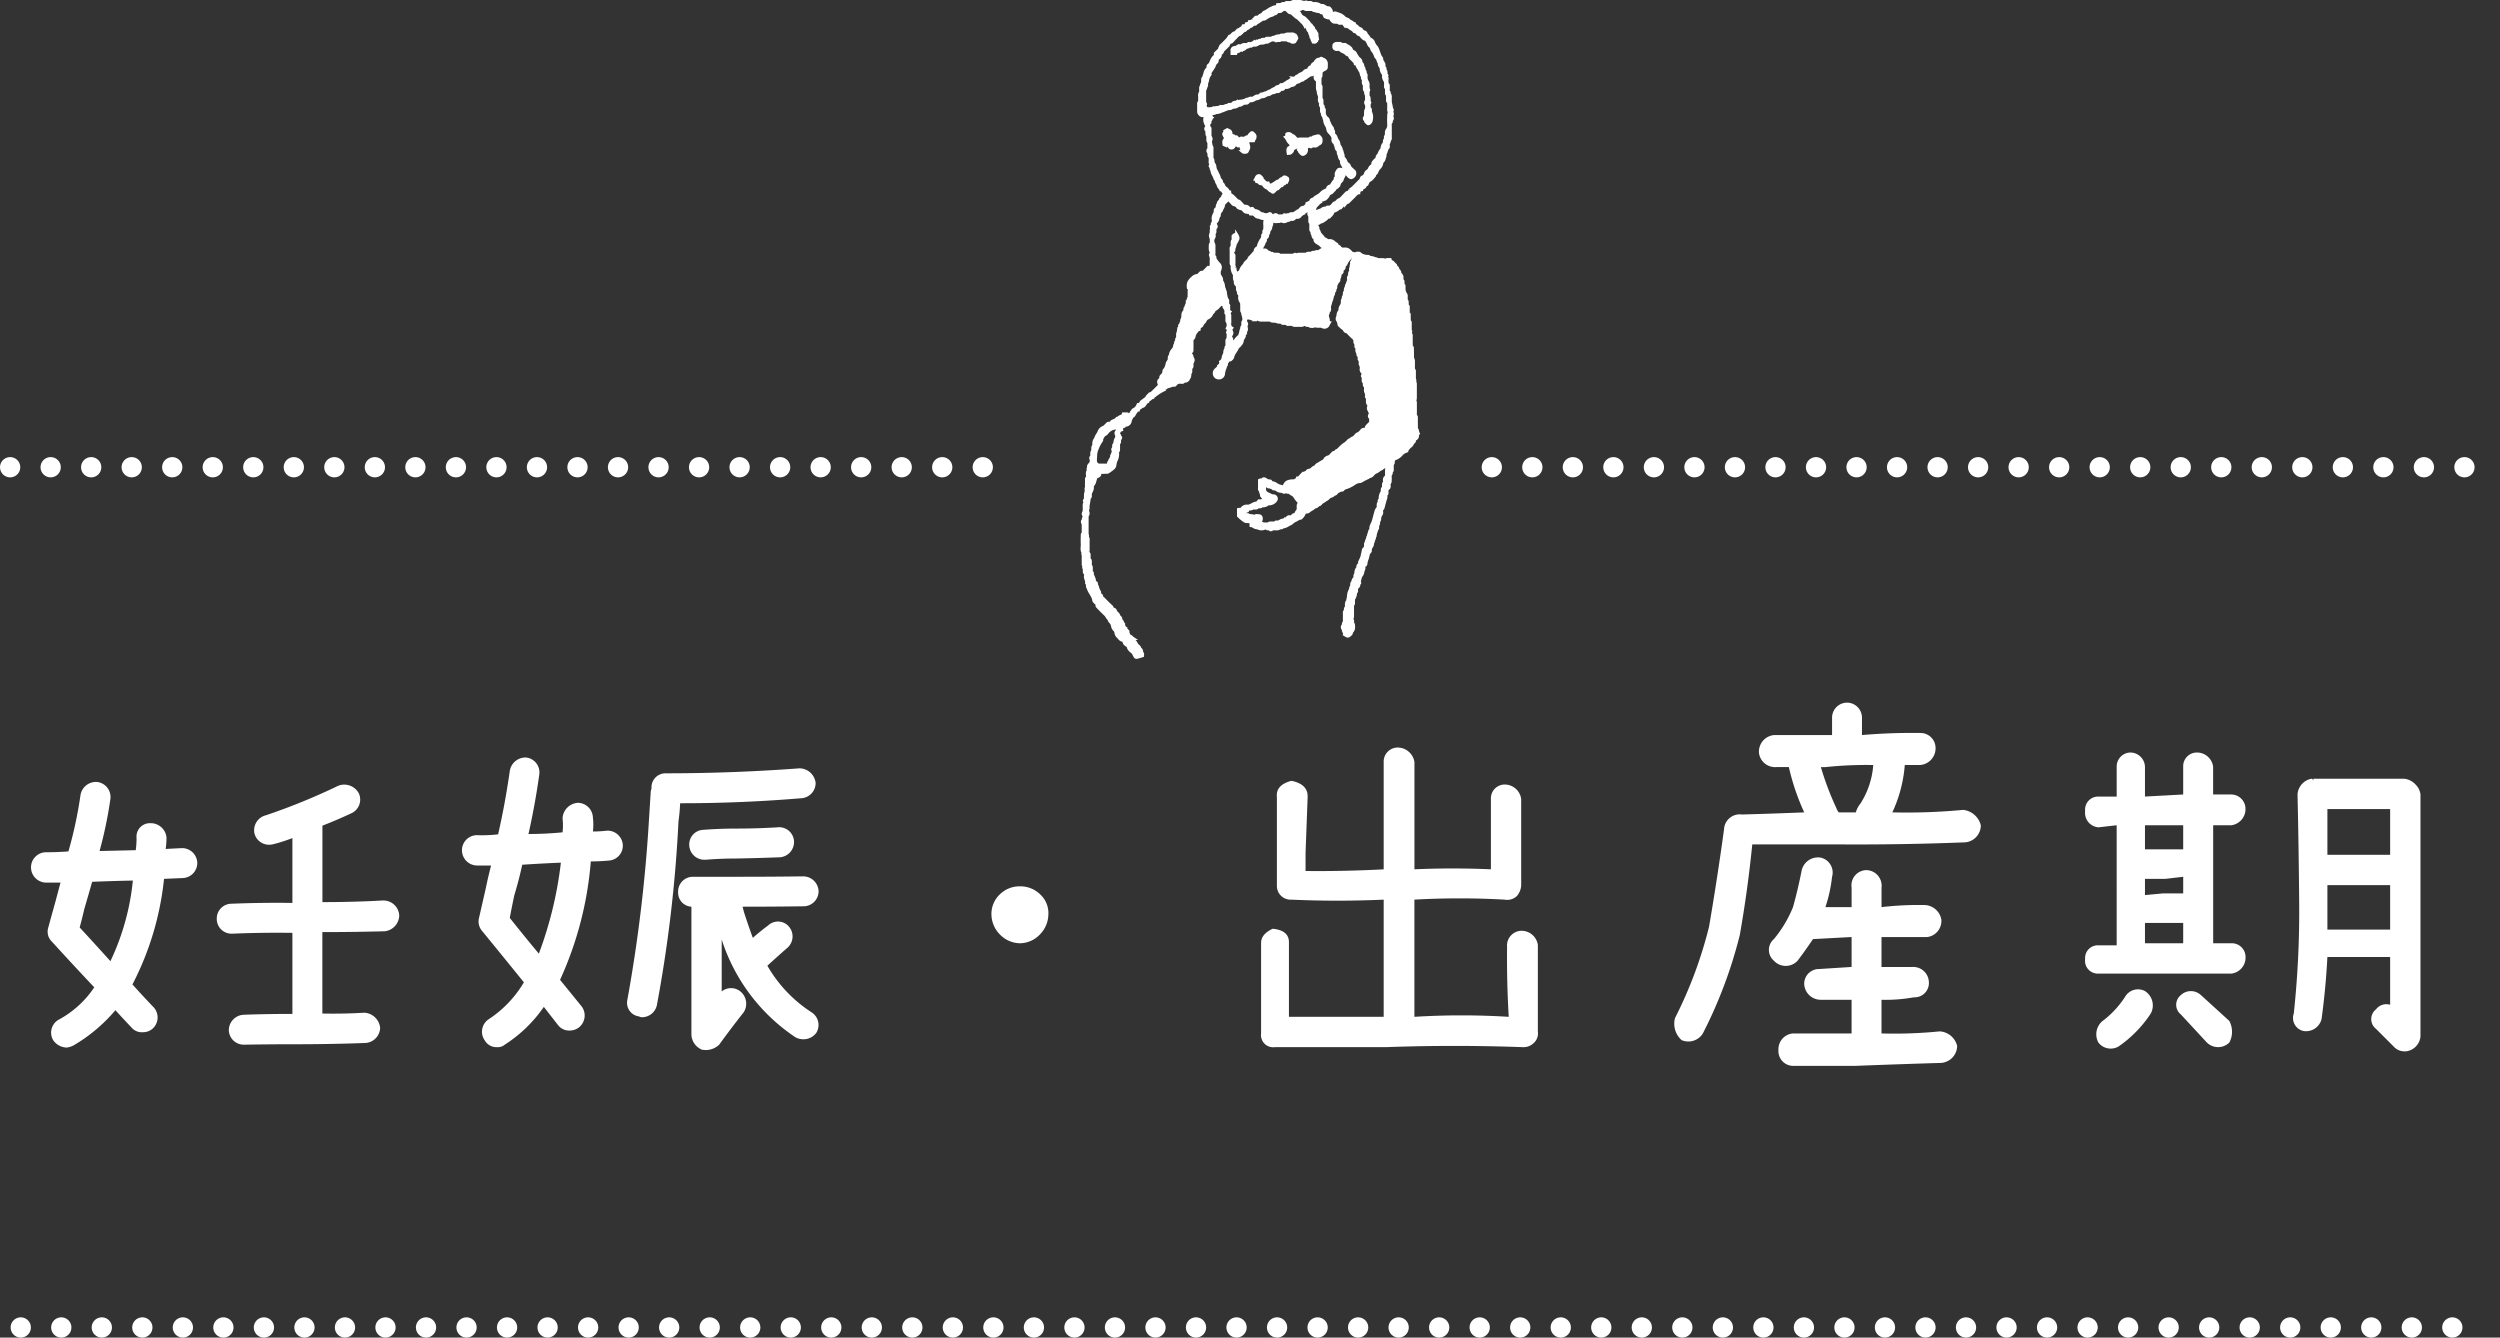
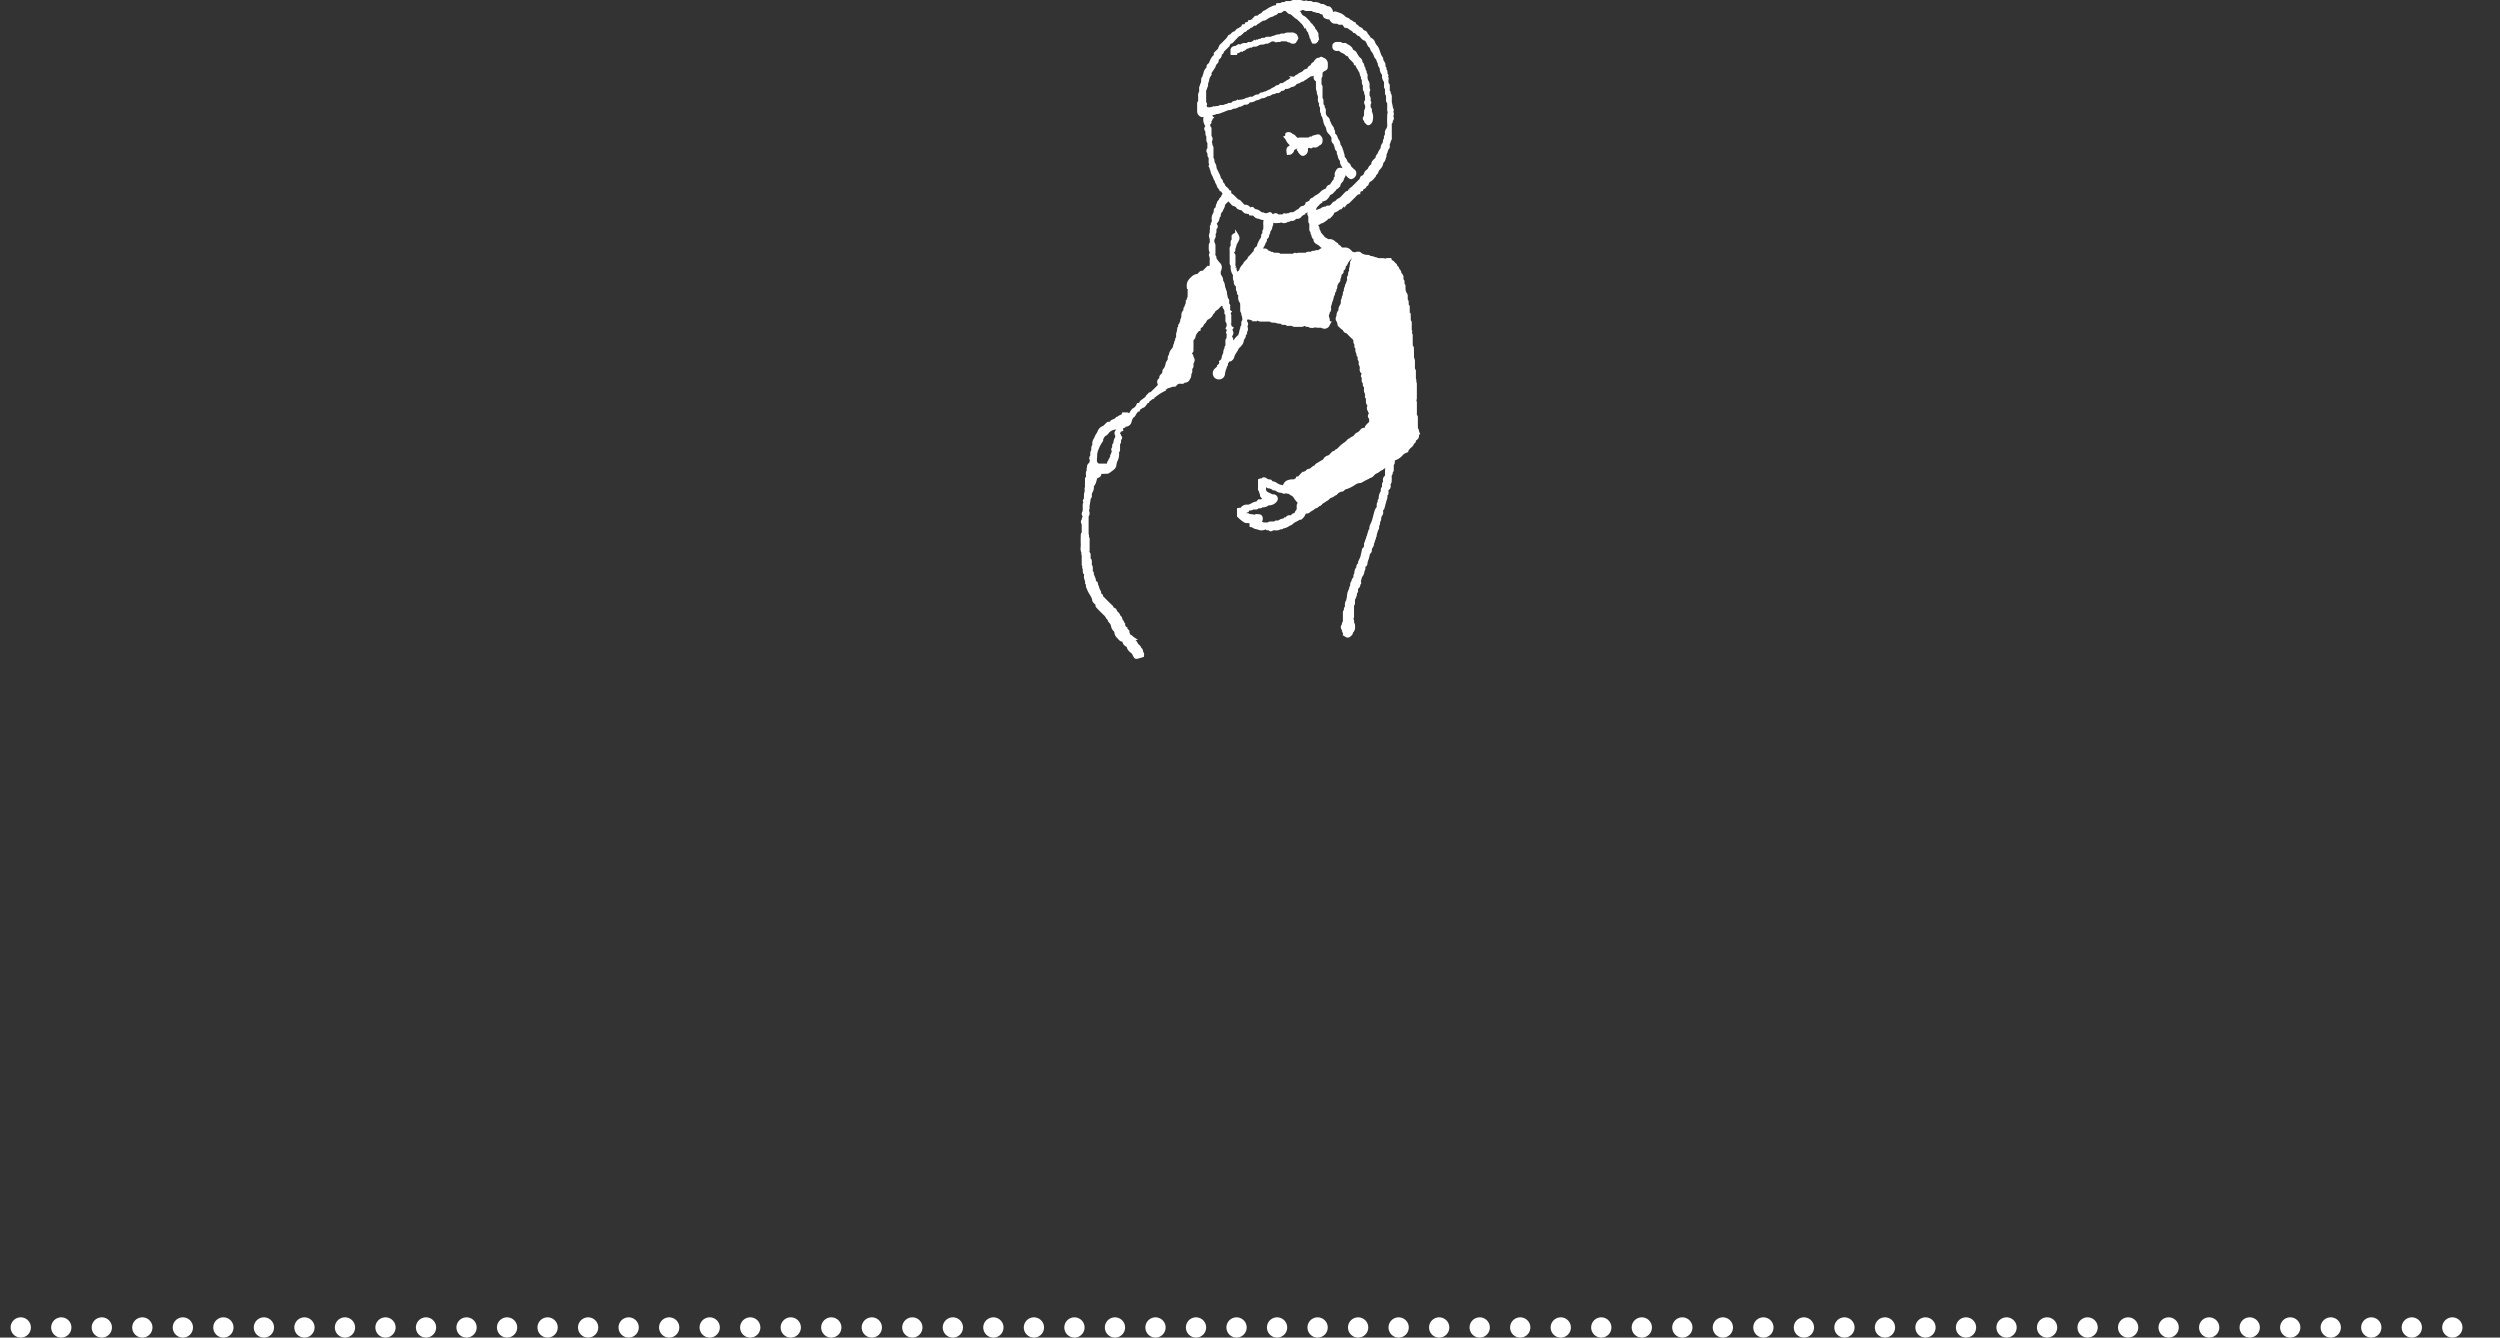
<svg xmlns="http://www.w3.org/2000/svg" width="246.754" height="132.022" viewBox="0 0 246.754 132.022">
  <rect x="0" y="0" width="246.754" height="132.022" fill="#333333" stroke="none" />
  <g id="グループ_26173" data-name="グループ 26173" transform="translate(-68.256 -71.931)">
-     <path id="パス_63891" data-name="パス 63891" d="M-103.79-19.359a1.505,1.505,0,0,1,1.518,1.436,1.49,1.49,0,0,1-1.395,1.518q-.984.041-1.887.082a29.088,29.088,0,0,1-3.117,10.418q1.025,1.148,2.092,2.256a1.487,1.487,0,0,1-.082,2.092,1.421,1.421,0,0,1-.984.369,1.323,1.323,0,0,1-1.107-.451q-.82-.861-1.6-1.723A15.883,15.883,0,0,1-114.5.123a2.026,2.026,0,0,1-.656.205A1.673,1.673,0,0,1-116.5-.41a1.468,1.468,0,0,1,.615-2.051,9.775,9.775,0,0,0,3.445-3.158q-2.133-2.256-4.184-4.512A1.352,1.352,0,0,1-117-11.443q.369-1.354.738-2.666.246-.943.492-1.846h-1.395a1.506,1.506,0,0,1-1.518-1.518,1.488,1.488,0,0,1,1.518-1.477q1.066,0,2.174-.082a41.514,41.514,0,0,0,1.189-5.537,1.54,1.54,0,0,1,1.682-1.312,1.49,1.49,0,0,1,1.271,1.682,41.641,41.641,0,0,1-1.066,5.127l3.568-.082a8.4,8.4,0,0,0,.082-1.189,1.325,1.325,0,0,1,1.354-1.477,1.567,1.567,0,0,1,1.6,1.395,7.563,7.563,0,0,1-.082,1.148ZM-110.845-8.2a24.008,24.008,0,0,0,2.215-7.957q-2.01.041-4.02.123-.369,1.313-.779,2.707-.205.9-.451,1.8Q-112.362-9.885-110.845-8.2Zm26.906-5.988a1.559,1.559,0,0,1,1.6,1.477,1.605,1.605,0,0,1-1.436,1.559q-3.035.082-6.152.082v8.039q2.092.041,4.143-.082a1.667,1.667,0,0,1,1.559,1.477A1.541,1.541,0,0,1-85.743-.123Q-89.147,0-92.552,0-95.095,0-97.6.041h-.041a1.472,1.472,0,0,1-1.518-1.436,1.541,1.541,0,0,1,1.518-1.518q2.338-.082,4.758-.082v-8q-2.994-.041-5.947.082h-.041a1.453,1.453,0,0,1-1.477-1.436,1.455,1.455,0,0,1,1.395-1.518q3.035-.123,6.07-.082v-6.4a15.8,15.8,0,0,1-1.928.615,1.525,1.525,0,0,1-.369.041,1.477,1.477,0,0,1-1.436-1.066A1.52,1.52,0,0,1-95.5-22.6a61.985,61.985,0,0,0,7.137-2.912,1.629,1.629,0,0,1,2.051.779,1.481,1.481,0,0,1-.738,1.928q-1.395.656-2.871,1.23v7.547Q-86.892-14.027-83.938-14.191Zm29.326-9.6q-.041.943-.164,1.8A134.381,134.381,0,0,1-56.909-3.855a1.511,1.511,0,0,1-1.436,1.189.583.583,0,0,1-.328-.082,1.352,1.352,0,0,1-1.148-1.641,149.166,149.166,0,0,0,2.133-17.8q.082-1.312.164-2.584a1.2,1.2,0,0,1,.082-.451v-.123a1.384,1.384,0,0,1,1.436-1.395q6.6,0,13.166-.492a1.625,1.625,0,0,1,1.6,1.436,1.505,1.505,0,0,1-1.436,1.518q-5.906.492-11.771.492ZM-41.651-3.158a1.483,1.483,0,0,1,.492,2.01,1.559,1.559,0,0,1-1.312.656A1.581,1.581,0,0,1-43.251-.7a18.3,18.3,0,0,1-7.26-9.639v5.127a1.462,1.462,0,0,1,1.846,0,1.564,1.564,0,0,1,.328,2.051q-1.23,1.559-2.42,3.2a1.936,1.936,0,0,1-1.23.533,2.548,2.548,0,0,1-.492-.041A1.693,1.693,0,0,1-53.5-.9V-13.576a1.385,1.385,0,0,1-1.312-1.436,1.455,1.455,0,0,1,1.477-1.518h4.635q3.158,0,6.234-.041a1.524,1.524,0,0,1,1.518,1.477,1.488,1.488,0,0,1-1.518,1.477q-2.994.041-5.988.041L-48.3-13q.41,1.271.861,2.5.738-.656,1.518-1.23a1.416,1.416,0,0,1,2.051.123,1.49,1.49,0,0,1-.164,2.092q-.984.861-1.969,1.764A13.428,13.428,0,0,0-41.651-3.158ZM-45.015-21.41a1.466,1.466,0,0,1,1.641,1.354,1.513,1.513,0,0,1-1.354,1.6q-2.133.082-4.307.123-1.559,0-3.076.123h-.082a1.49,1.49,0,0,1-1.518-1.395,1.441,1.441,0,0,1,1.395-1.559q1.641-.123,3.2-.123Q-47.024-21.287-45.015-21.41Zm-16.816.328a1.51,1.51,0,0,1,1.559,1.395,1.475,1.475,0,0,1-1.395,1.559q-.9.082-1.764.082A34.682,34.682,0,0,1-66.466-6.357l2.133,2.625a1.5,1.5,0,0,1-.246,2.051,1.468,1.468,0,0,1-.943.328,1.367,1.367,0,0,1-1.107-.492q-.738-.943-1.436-1.846A13.547,13.547,0,0,1-71.921.041,1.066,1.066,0,0,1-72.7.287,1.32,1.32,0,0,1-73.89-.369a1.478,1.478,0,0,1,.369-2.092,11.141,11.141,0,0,0,3.486-3.65Q-72.126-8.7-74.177-11.2a1.433,1.433,0,0,1-.287-1.271l.656-2.871q.246-1.189.533-2.3h-1.395a1.506,1.506,0,0,1-1.477-1.477,1.488,1.488,0,0,1,1.477-1.518,13.517,13.517,0,0,0,2.092-.082q.7-3.076,1.148-6.234A1.57,1.57,0,0,1-69.788-28.3a1.48,1.48,0,0,1,1.271,1.682q-.41,2.953-1.066,5.865,1.723,0,3.363-.164a5.942,5.942,0,0,0,0-1.395A1.621,1.621,0,0,1-64.7-23.83a1.506,1.506,0,0,1,1.477,1.477,5.6,5.6,0,0,1,0,1.354A11.925,11.925,0,0,0-61.831-21.082ZM-68.558-8.941a38.114,38.114,0,0,0,2.174-8.982q-1.969.082-3.814.205-.328,1.518-.779,2.994-.246,1.148-.451,2.256Q-69.993-10.664-68.558-8.941Zm47.5-6.645a2.79,2.79,0,0,1,1.989.8,2.506,2.506,0,0,1,.8,1.989,2.875,2.875,0,0,1-.841,1.969,2.764,2.764,0,0,1-1.948.861,2.809,2.809,0,0,1-1.989-.861,2.875,2.875,0,0,1-.841-1.969,2.666,2.666,0,0,1,.82-1.989A2.769,2.769,0,0,1-21.062-15.586ZM30.044-9.8v8.531a1.279,1.279,0,0,1-.451,1.189,1.421,1.421,0,0,1-.984.369Q21.8.041,15.032.287H4.081A1.2,1.2,0,0,1,2.728-1.066v-8.941q0-.861,1.148-1.395,1.641.164,1.6,1.395v7.3h9.352V-14.273q-4.594.205-9.105,0a1.353,1.353,0,0,1-1.436-1.395V-24.4Q4.163-25.594,5.722-26q1.641.328,1.6,1.6l-.205,5.5v1.8q3.814.041,7.711-.164V-27.85a1.384,1.384,0,0,1,1.395-1.436,1.687,1.687,0,0,1,1.641,1.436v10.582q3.732-.164,7.547,0V-24.2a1.366,1.366,0,0,1,1.354-1.436A1.645,1.645,0,0,1,28.4-24.2v8.531a1.784,1.784,0,0,1-.41,1.025,1.376,1.376,0,0,1-1.23.369,80.535,80.535,0,0,0-8.9,0V-2.707a75.553,75.553,0,0,1,9.311,0q-.205-3.445-.164-6.891A1.458,1.458,0,0,1,28.4-11.2,1.627,1.627,0,0,1,30.044-9.8Zm42-13.33a2.024,2.024,0,0,1,1.723,1.518,1.694,1.694,0,0,1-1.518,1.682q-6.275.246-12.51.205H51.208q-.451,4.512-1.23,8.941a45.248,45.248,0,0,1-3.65,9.721,1.684,1.684,0,0,1-2.092.656,2.167,2.167,0,0,1-.656-2.174,42.507,42.507,0,0,0,3.363-9.023q.82-4.8,1.477-9.6a1.55,1.55,0,0,1,1.723-1.477h.205q2.994-.082,5.988-.205a22.661,22.661,0,0,1-1.518-4.471h-1.23a1.6,1.6,0,0,1-1.723-1.436,1.651,1.651,0,0,1,1.477-1.723h5.742V-32.2a1.487,1.487,0,0,1,1.477-1.518A1.487,1.487,0,0,1,62.036-32.2v1.682q2.871-.246,5.742-.205A1.488,1.488,0,0,1,69.3-29.244a1.653,1.653,0,0,1-1.518,1.682H66.261a13.439,13.439,0,0,1-1.23,4.676A59.919,59.919,0,0,0,72.044-23.133Zm-12.3.246h1.682a2.378,2.378,0,0,1,.451-.861,8.116,8.116,0,0,0,1.271-3.814,38.176,38.176,0,0,0-4.717.205h-.451a28.3,28.3,0,0,0,1.518,4.02A1.452,1.452,0,0,0,59.739-22.887ZM69.706-1.271A1.883,1.883,0,0,1,71.429.164a1.7,1.7,0,0,1-1.723,1.682q-4.143.123-8.285.287H55.228A1.456,1.456,0,0,1,53.792.574a1.561,1.561,0,0,1,1.436-1.641h5.783V-4.389H57.976a1.633,1.633,0,0,1-1.641-1.518,1.455,1.455,0,0,1,1.477-1.518l3.2-.205v-2.953l-3.814.205q-.738,1.107-1.518,2.133a1.589,1.589,0,0,1-2.338,0,1.4,1.4,0,0,1,0-2.133,11.948,11.948,0,0,0,1.887-3.158q.492-1.764.861-3.65a1.651,1.651,0,0,1,1.887-1.23,1.509,1.509,0,0,1,1.107,1.887,14.307,14.307,0,0,1-.656,2.994h2.584v-1.928a1.5,1.5,0,0,1,1.436-1.723,1.536,1.536,0,0,1,1.518,1.723v1.928a31.4,31.4,0,0,1,4.266-.205A1.732,1.732,0,0,1,69.87-12.3a1.6,1.6,0,0,1-1.436,1.723H63.964v2.953h2.994A1.544,1.544,0,0,1,68.64-6.111a1.407,1.407,0,0,1-1.477,1.477,15.775,15.775,0,0,1-3.2.246v3.322A44.793,44.793,0,0,0,69.706-1.271ZM98.5-21.615h-1.8V-9.967h1.8a1.349,1.349,0,0,1,1.395,1.354A1.593,1.593,0,0,1,98.5-6.973H85.374a1.264,1.264,0,0,1-1.312-1.436,1.251,1.251,0,0,1,1.313-1.354h1.8V-21.615l-1.8.205a1.431,1.431,0,0,1-1.312-1.6,1.289,1.289,0,0,1,1.313-1.436h1.8V-27.4a1.383,1.383,0,0,1,1.354-1.395A1.455,1.455,0,0,1,89.968-27.4v2.953l3.773-.205V-27.4a1.349,1.349,0,0,1,1.354-1.395,1.612,1.612,0,0,1,1.6,1.395v2.748h1.8a1.418,1.418,0,0,1,1.395,1.436A1.612,1.612,0,0,1,98.5-21.615Zm-4.758,6.727v-1.641l-1.764.205h-2.01v1.6l1.764-.164ZM89.968-9.967h3.773v-2.01H89.968Zm3.773-9.27v-2.379H89.968v2.379h3.773ZM89.968-5.25a1.685,1.685,0,0,1,.574,2.215A11.893,11.893,0,0,1,87.384.205a1.533,1.533,0,0,1-2.01-.369,1.7,1.7,0,0,1,.41-2.133A9.246,9.246,0,0,0,88-4.676,1.475,1.475,0,0,1,89.968-5.25Zm5.537.41L98.294-2.3a2.265,2.265,0,0,1,0,2.133,1.584,1.584,0,0,1-2.215,0L93.5-2.953a1.212,1.212,0,0,1,0-1.887A1.435,1.435,0,0,1,95.5-4.84ZM116.71-25.594a1.6,1.6,0,0,1,.451.943V-.738A1.645,1.645,0,0,1,116.095.615a1.458,1.458,0,0,1-1.6-.41l-1.723-1.723a1.221,1.221,0,0,1,0-1.928,1.282,1.282,0,0,1,1.395-.451V-8.613h-6.193Q107.81-5.5,107.4-2.5a1.573,1.573,0,0,1-1.8,1.189,1.313,1.313,0,0,1-.943-1.723,94.476,94.476,0,0,0,.533-10.767q-.041-5.394-.164-10.849a1.682,1.682,0,0,1,1.395-1.559.261.261,0,0,1,.164.205v-.205h8.941A1.754,1.754,0,0,1,116.71-25.594ZM114.167-18.7v-4.512h-6.193V-18.7Zm-6.193,7.383h6.193v-4.389h-6.193Z" transform="translate(190 175)" fill="#fff" />
    <line id="線_6104" data-name="線 6104" x2="243.705" transform="translate(70.305 202.953)" fill="none" stroke="#fff" stroke-linecap="round" stroke-width="2" stroke-dasharray="0 4" />
-     <line id="線_6102" data-name="線 6102" x2="98.244" transform="translate(69.256 118.047)" fill="none" stroke="#fff" stroke-linecap="round" stroke-width="2" stroke-dasharray="0 4" />
-     <line id="線_6103" data-name="線 6103" x2="97.461" transform="translate(215.5 118.047)" fill="none" stroke="#fff" stroke-linecap="round" stroke-width="2" stroke-dasharray="0 4" />
    <g id="グループ_25983" data-name="グループ 25983" transform="translate(-1110.516 -175.668)">
      <path id="パス_63161" data-name="パス 63161" d="M1.738,46.488c0,.122.031.255-.1.341a.365.365,0,0,1-.081.045.308.308,0,0,0-.249.278.656.656,0,0,1-.049.145.914.914,0,0,1-.241.485c-.024.019-.015.091-.008.136a.822.822,0,0,1-.159.525.768.768,0,0,0-.043.246c-.014.1.045.231-.1.293-.012.005-.019.035-.019.054-.006.315-.119.617-.11.935a1.455,1.455,0,0,1-.07.322.361.361,0,0,1,0,.456c-.028.035-.019.1-.019.155,0,.54,0,1.08,0,1.621,0,.112.086.222.009.336a.039.039,0,0,0,.008.037c.125.094.079.229.081.35,0,.34,0,.68,0,1.02a.255.255,0,0,0,.063.221.2.2,0,0,1,.036.127c.005.106,0,.213,0,.32,0,.064-.01.131.073.169.028.013.041.076.045.118.007.086,0,.173,0,.26a.334.334,0,0,0,.065.26c.037.039.024.126.032.191.019.151-.052.318.093.447.024.022,0,.09.011.136a.757.757,0,0,0,.036.129c.019.053.041.105.062.158s.044.1.064.158c.014.036.04.076.033.108-.029.134.06.208.135.289.022.023.073.044.071.059-.026.166.1.287.124.441a1.476,1.476,0,0,0,.143.353c.012.028.049.054.046.078a.342.342,0,0,0,.169.331c.014.011.033.033.03.046-.032.136.089.184.156.253.264.274.532.545.814.8.079.071.063.152.1.238.155.016.29.063.308.255,0,.03.054.054.076.085.082.112.233.179.232.349,0,.017.034.035.052.053.089.085.187.164.156.311a.08.08,0,0,0,.029.069c.148.083.139.27.253.374a.443.443,0,0,0,.225.422c0,.131.1.191.176.266.013.012.03.034.028.047-.035.17.092.292.133.452.168-.01.243.144.365.224a.044.044,0,0,1,.02.032c-.02.162.119.218.2.315a2.164,2.164,0,0,1,.113.2.938.938,0,0,0,.143.175c.077.069.166.122.182.24,0,.031.046.057.07.086a.345.345,0,0,1,.122.278c0,.031,0,.079.02.094.111.081.072.186.062.29-.168.05-.329.11-.495.145-.184.039-.194,0-.287-.165-.076-.132-.117-.29-.271-.385a1.121,1.121,0,0,1-.3-.324.72.72,0,0,1-.06-.249c-.247-.087-.426-.234-.409-.516-.017-.016-.023-.025-.027-.025a.506.506,0,0,1-.445-.235c-.041-.049-.092-.091-.135-.139a.692.692,0,0,1-.193-.407.355.355,0,0,0-.134-.25.678.678,0,0,1-.192-.374.869.869,0,0,0-.192-.4c-.054-.062-.132-.113-.113-.216a.063.063,0,0,0-.021-.053c-.192-.115-.238-.348-.4-.489s-.308-.3-.459-.447c-.106-.106-.208-.215-.31-.324-.02-.022-.046-.056-.042-.079.033-.175-.1-.254-.2-.354a.385.385,0,0,1-.135-.266.915.915,0,0,0-.122-.32c-.048-.1-.11-.2-.165-.294a2.182,2.182,0,0,1-.195-.364C.613,57.9.492,57.775.527,57.6a.138.138,0,0,0-.068-.172A.04.04,0,0,1,.438,57.4c.05-.243-.145-.445-.111-.689a.309.309,0,0,0-.086-.329c-.033-.026-.02-.113-.028-.171-.015-.108.039-.229-.06-.322-.007-.007,0-.038.008-.048.07-.073.046-.12-.025-.18-.03-.025-.024-.1-.025-.149,0-.253-.01-.507,0-.76.007-.12-.084-.234-.012-.354-.185-.274-.063-.58-.084-.871s0-.587,0-.88c0-.026,0-.062.013-.077.116-.115.077-.26.08-.4,0-.167,0-.333,0-.5a.26.26,0,0,0,0-.08.873.873,0,0,1-.085-.247c0-.083.11-.139.091-.249a.293.293,0,0,1,.056-.158.177.177,0,0,0-.009-.219.239.239,0,0,1-.015-.274.63.63,0,0,0,.058-.2c.008-.166,0-.333,0-.5,0-.108-.006-.219.134-.27a1.086,1.086,0,0,0-.078-.111c-.05-.054-.055-.113,0-.155.072-.055.063-.127.066-.2,0-.12,0-.24.01-.36a.3.3,0,0,1,.03-.152c.043-.058.08-.1.025-.172-.018-.024.048-.11.03-.135-.083-.115.026-.215.011-.324a2.535,2.535,0,0,1,0-.34c0-.12,0-.24,0-.36,0-.033-.007-.082.011-.1.115-.091.091-.215.081-.33-.017-.2-.02-.385.2-.511l-.138-.093a.447.447,0,0,0,.044-.165.312.312,0,0,1,.147-.3.273.273,0,0,0,.069-.109c.032-.088.057-.178.091-.289a.246.246,0,0,1-.007-.364c.047-.059.018-.179.024-.272s-.011-.162.063-.239c.044-.046.029-.15.036-.228.01-.1-.019-.208.075-.3.036-.035.033-.128.023-.191a.819.819,0,0,1,.149-.492c.013-.029.042-.052.05-.082a1.194,1.194,0,0,1,.165-.343,1.978,1.978,0,0,0,.156-.281.7.7,0,0,1,.443-.44A.3.3,0,0,0,2.189,42s.005-.013.01-.017c.1-.1.2-.192.292-.291.113-.119.274-.011.4-.1l.03-.123c.175-.107.38-.126.5-.292.011-.015.025-.039.039-.04a.319.319,0,0,0,.192-.1,1.257,1.257,0,0,1,.361-.151l.055-.18c.118,0,.236,0,.354,0a.142.142,0,0,1,.1.046c.054.08.126.054.194.055.051-.087.1-.172.149-.252s.107-.148.177-.244a.867.867,0,0,0,.484-.525.3.3,0,0,0,.29-.228c.01-.031.049-.055.078-.078.076-.058.156-.113.232-.171s.168-.134.279-.222c-.012-.142.168-.2.248-.335.028-.046.142-.032.19-.075.179-.161.35-.333.52-.5.1-.1.2-.21.286-.308a2,2,0,0,1-.087-.257.26.26,0,0,1,.1-.282.207.207,0,0,0,.1-.2.234.234,0,0,1,.094-.2.61.61,0,0,0,.223-.463c0-.02,0-.049.008-.058a.945.945,0,0,0,.254-.461c.006-.017.035-.032.034-.046-.019-.211.127-.352.213-.518a.283.283,0,0,0,.011-.1c.01-.109-.025-.23.091-.309.012-.008.013-.037.014-.056a.993.993,0,0,1,.239-.532.619.619,0,0,0,.187-.391.368.368,0,0,1,.045-.126.8.8,0,0,0,.049-.143c.01-.064-.006-.13.066-.176.024-.015.026-.071.031-.11.009-.078,0-.155.078-.215.03-.023.025-.1.027-.151,0-.087-.006-.174,0-.26a2.554,2.554,0,0,0,.115-.566c.095-.061.081-.158.085-.249,0-.019.005-.054.014-.056.143-.033.068-.188.148-.258s.015-.218.068-.3c.114-.17.068-.354.1-.532a.558.558,0,0,1,.131-.271.248.248,0,0,0,.062-.178c0-.071-.017-.152.086-.175.01,0,.024-.022.022-.03-.035-.162.107-.275.115-.426a.608.608,0,0,1,.057-.161.475.475,0,0,0,.036-.108c.009-.084-.01-.17.074-.236.026-.021.019-.087.02-.133,0-.207.008-.414.006-.62,0-.1.035-.218-.082-.289a1.1,1.1,0,0,1,.042-.489,1.312,1.312,0,0,1,.359-.446.754.754,0,0,1,.521-.251c.035,0,.074-.039.1-.068.07-.067.132-.144.2-.207a.18.18,0,0,1,.122-.038.272.272,0,0,0,.255-.113c.053-.066.115-.124.174-.185a.88.88,0,0,1,.466-.246,1.352,1.352,0,0,0,.017-.147c0-.233,0-.467.006-.7a.944.944,0,0,0-.078-.275c-.019-.078.06-.176.071-.268.006-.056-.037-.118-.055-.178a.662.662,0,0,1-.035-.152c-.005-.113,0-.227,0-.34,0-.078-.01-.157.066-.22.027-.022.027-.086.028-.131a2.025,2.025,0,0,0,0-.34,2.722,2.722,0,0,1-.081-.312,1.6,1.6,0,0,1,.082-.292,1.6,1.6,0,0,0,0-.219c0-.038,0-.091.027-.11.076-.062.088-.1,0-.17a.157.157,0,0,1,0-.153c.067-.05.065-.11.072-.175,0-.026,0-.062.012-.078a.524.524,0,0,0,.077-.455.9.9,0,0,1,.139-.519.545.545,0,0,0,.066-.236c0-.09-.013-.174.088-.244a.308.308,0,0,0,.114-.232c-.009-.151.111-.248.122-.385,0-.037.052-.069.076-.106.044-.068.141-.1.124-.211,0-.017.042-.04.062-.062a.546.546,0,0,0,.16-.235c.023-.091.114-.165.172-.241l-.251-.383-.091-.021a2.847,2.847,0,0,0-.169-.242.343.343,0,0,1-.1-.179,1.136,1.136,0,0,0-.13-.276.488.488,0,0,1-.058-.135c-.011-.077,0-.148-.093-.2-.07-.035,0-.176-.1-.218-.053-.211-.23-.372-.236-.606,0-.076-.072-.148-.088-.227s-.008-.148-.074-.215c-.081-.082.033-.134.072-.21a.353.353,0,0,1-.1-.317c.006-.1,0-.2,0-.3,0-.04.006-.1-.015-.115-.135-.095-.091-.234-.106-.36a.273.273,0,0,0-.043-.106.229.229,0,0,1,0-.3.226.226,0,0,0,.041-.107c0-.173,0-.347,0-.52,0-.02,0-.047-.009-.058-.145-.142-.075-.323-.09-.488a.349.349,0,0,0-.061-.221c-.042-.052-.027-.151-.037-.229-.014-.1.021-.2-.078-.293a.177.177,0,0,1,.014-.235c.086-.094.065-.164,0-.272a.947.947,0,0,1-.128-.692.661.661,0,0,1,.1-.174.482.482,0,0,0-.314-.04.284.284,0,0,1-.261-.093.447.447,0,0,1-.152-.322c.014-.213,0-.427.007-.64,0-.1-.032-.21.076-.29.026-.019.02-.088.021-.134,0-.147,0-.294,0-.44a.537.537,0,0,1,.078-.378c.044-.053.013-.167.02-.253.01-.126-.039-.26.08-.37.033-.03-.005-.131.026-.171.126-.164.075-.352.1-.529.009-.066.082-.12.11-.186a1.865,1.865,0,0,0,.051-.2c.009-.03.043-.054.046-.083A.8.8,0,0,1,12.4,6.61a.165.165,0,0,0,.028-.129.22.22,0,0,1,.112-.232c.121-.077.147-.211.2-.322a1.515,1.515,0,0,1,.242-.425.363.363,0,0,0,.166-.376c.135-.131.263-.249.384-.375.062-.065.019-.19.123-.236-.011-.151.122-.2.2-.284.166-.173.341-.339.5-.516A1.305,1.305,0,0,0,14.5,3.5c.017-.027.036-.071.058-.074.146-.019.214-.141.31-.225a.305.305,0,0,1,.178-.1c.066-.008.127-.082.183-.134.082-.077.129-.2.275-.189.031,0,.061-.062.1-.088a.645.645,0,0,1,.227-.113l.06-.174.258-.025.062-.183.249-.047L16.5,1.99l.271-.037.047-.158a.342.342,0,0,0,.242-.158c.041-.054.086-.1.164-.087a.258.258,0,0,0,.257-.112.382.382,0,0,1,.157-.1.615.615,0,0,0,.251-.2c.086-.126.238-.118.338-.206.037-.033.09-.049.126-.083a1.758,1.758,0,0,1,.4-.217A.993.993,0,0,1,19,.533a1.623,1.623,0,0,1,.257-.019l.033-.2.2-.009c.078,0,.155.008.22-.064.028-.031.1-.028.15-.033.091-.009.186.013.254-.08.017-.023.073-.021.112-.022.1,0,.2,0,.3,0,.04,0,.094.012.117-.009.173-.15.379-.073.571-.09a2.963,2.963,0,0,1,.3,0,.554.554,0,0,1,.222.059.8.8,0,0,0,.32.009c.022,0,.057-.031.063-.025.1.1.228.038.342.055.075.011.158-.021.214.068.015.024.072.028.11.031a1.064,1.064,0,0,0,.22,0,.871.871,0,0,1,.472.151c.047.02.1.056.144.047.19-.038.317.1.461.167a.3.3,0,0,0,.179.052.211.211,0,0,1,.212.11.57.57,0,0,1,.132.251c.011.124.09.179.168.258.076-.045.138-.132.242-.1.143.049.283.1.427.149a1.15,1.15,0,0,1,.442.319,1.125,1.125,0,0,0,.319.157c.018.008.044.01.053.024.112.169.335.186.46.339.028.035.1.037.158.059l.036.16c.012.009.022.023.033.023a.282.282,0,0,1,.2.1.644.644,0,0,0,.331.232c.053.01.1.08.138.131a.4.4,0,0,0,.243.179.232.232,0,0,1,.157.13c.031.134.136.2.21.3a3,3,0,0,1,.16.26.548.548,0,0,1,.387.365,1.065,1.065,0,0,0,.223.37.937.937,0,0,1,.179.307c.079.193.135.4.215.589a1.727,1.727,0,0,0,.16.258c.007.011.022.022.021.031-.027.217.133.359.211.534a.41.41,0,0,1,.013.138c.005.091-.015.186.078.255.023.017.02.074.023.112a.215.215,0,0,0,.062.18c.028.024.027.085.035.129.016.095-.032.2.063.281a.063.063,0,0,1,.012.015c-.147.13.063.221.037.347a1.829,1.829,0,0,0-.005.4c0,.07-.016.146.08.184.025.01.036.079.038.122.005.113,0,.227,0,.34,0,.1-.03.2.074.274.02.014.017.062.022.094s-.007.077.01.1c.157.185.073.4.092.609.007.073,0,.147,0,.22a4.474,4.474,0,0,1,.119.568c0,.055.074.113.074.169a.771.771,0,0,1-.072.219.27.27,0,0,1-.015.407c.106.121.155.248.017.387-.023.023-.018.075-.025.114s0,.079-.014.1c-.126.119-.081.271-.083.412,0,.34,0,.68,0,1.02,0,.114.042.243-.083.327.01.2-.162.356-.119.566a.19.19,0,0,1-.085.237c-.067.038-.012.184-.114.234.022.182-.155.317-.119.5.015.078-.046.146-.065.212a.618.618,0,0,1-.236.421c-.012.007-.013.037-.014.056a.821.821,0,0,1-.281.553,1.128,1.128,0,0,0-.213.373.555.555,0,0,1-.107.156c-.053.059-.145.1-.127.208,0,.019-.037.046-.057.069a3.327,3.327,0,0,1-.259.289,1.935,1.935,0,0,1-.279.174l-.149.329-.155.043c.005.2-.136.27-.311.319l-.042.153a.311.311,0,0,0-.293.311c-.235.037-.345.236-.5.38-.183.173-.358.354-.537.531a.113.113,0,0,1-.068.036c-.091,0-.135.054-.187.119a.247.247,0,0,1-.174.115c-.059.006-.12.072-.167.124a.409.409,0,0,1-.268.179c-.031,0-.058.045-.086.071a1.175,1.175,0,0,1-.422.248.275.275,0,0,0-.166.147c-.05.191-.21.289-.321.428-.008.01-.019.026-.027.025-.186-.023-.241.158-.364.234-.1.06-.185.135-.285.188s-.226.052-.292.122c-.106.111-.234.071-.348.108-.011,0-.019.017-.029.026a.723.723,0,0,0,.118.225c.12.106.062.262.134.38s.1.248.17.361a1.8,1.8,0,0,0,.193.216c.056.066.106.138.177.231a1.1,1.1,0,0,0,.147.085c.115.049.209.167.345.148a.614.614,0,0,1,.544.2,1.6,1.6,0,0,0,.238.158l.015.119c.013.012.022.028.032.028a.371.371,0,0,1,.257.162.407.407,0,0,0,.4.16c.032-.005.067,0,.1,0a.589.589,0,0,1,.489.211.976.976,0,0,1,.138.137.181.181,0,0,0,.149.079c.086.015.171.042.278.07.068-.108.2-.087.333-.082.02,0,.048,0,.057.012a.935.935,0,0,0,.409.236.991.991,0,0,0,.319.061c.092.012.205-.036.255.095,0,.012.035.02.054.02a.847.847,0,0,1,.434.091c.079.044.2,0,.272.1.021.025.088.016.135.017.147,0,.294-.006.44,0a2.344,2.344,0,0,1,.3.06c.087-.115.243-.052.4-.065l.052.186a.324.324,0,0,1,.269.151c.029.034.064.063.1.095s.049.068.082.084c.094.046.012.177.128.227a.219.219,0,0,1,.128.226c0,.022.031.053.054.073a.32.32,0,0,1,.145.3.135.135,0,0,0,.053.094.392.392,0,0,1,.163.352c-.009.109-.024.227.085.31.018.014.011.063.013.1.007.116-.024.237.082.333.026.023.016.089.018.135,0,.113,0,.227.008.34a1.046,1.046,0,0,0,.175.431.2.2,0,0,1,.035.107c0,.1,0,.2,0,.3a.265.265,0,0,0,.061.221c.034.033.028.111.035.169.015.126-.038.266.09.369.021.017.012.076.013.116,0,.127,0,.253,0,.38,0,.071-.01.141.057.2a.234.234,0,0,1,.038.148c.007.146,0,.293.009.44,0,.083-.015.17.067.24.03.025.025.1.026.151,0,.213,0,.427,0,.64,0,.076.029.151.039.227a.4.4,0,0,1-.016.085c0,.03-.014.077,0,.088.1.074.071.18.073.276,0,.273,0,.547.008.82,0,.076-.011.152.073.213.038.028.035.122.037.187.007.287.006.573.016.86a.835.835,0,0,0,.054.179.635.635,0,0,1,.032.151c0,.18,0,.36,0,.54,0,.129-.028.264.077.378.029.031.017.1.017.155,0,.207,0,.414,0,.62a1.2,1.2,0,0,0,.045.207c0,.021.014.052,0,.063a.1.1,0,0,0,.011.168.18.18,0,0,1,.038.123c0,.48,0,.96,0,1.441a.939.939,0,0,1-.073.235c.091.065.078.185.077.3q0,.45,0,.9a.438.438,0,0,0,.073.339c.032.035.022.115.022.174,0,.3,0,.6.006.9,0,.081-.024.171.071.234.029.02.015.1.029.149.02.067.048.131.076.206-.1.018-.082.114-.073.2a.351.351,0,0,1-.16.352.271.271,0,0,0-.146.24.046.046,0,0,1-.012.037c-.17.107-.194.329-.364.444a1.6,1.6,0,0,0-.305.323.525.525,0,0,0-.061.158,1.176,1.176,0,0,0-.517.314,1.475,1.475,0,0,1-.621.441.278.278,0,0,0-.2.257c0,.1.016.212-.084.292-.022.018-.017.075-.017.115,0,.127,0,.253,0,.38,0,.077.019.158-.07.212-.023.014-.022.073-.028.112s.009.094-.013.117c-.148.159-.071.352-.089.531-.014.14.03.284-.083.414-.045.051-.028.168-.019.253a.291.291,0,0,1-.131.29.175.175,0,0,0-.088.178c0,.073,0,.147,0,.22,0,.033.008.083-.01.1-.137.106-.078.255-.1.387a1.081,1.081,0,0,1-.055.182c0,.012-.023.02-.023.031a2.51,2.51,0,0,1-.1.383,3,3,0,0,1-.115.426c0,.013,0,.034-.007.038-.164.1-.113.269-.109.414s-.121.228-.148.355c-.005.023-.042.041-.044.063a2.159,2.159,0,0,1-.015.258c-.017.078-.079.147-.092.225-.02.114.012.238-.091.333-.021.02-.009.077-.012.116-.006.1.027.213-.079.293-.023.018-.013.076-.024.113a1.631,1.631,0,0,0-.145.536c-.088.059-.066.151-.075.236a.4.4,0,0,1-.038.108.658.658,0,0,0-.06.14c-.011.072-.008.145-.077.195a.086.086,0,0,0-.019.074c.039.161-.078.276-.141.392a.571.571,0,0,0-.062.258c0,.078,0,.146-.079.209a.474.474,0,0,0-.128.231,3.088,3.088,0,0,1-.122.466,1.359,1.359,0,0,0-.111.465.2.2,0,0,1-.1.137c-.1.041-.1.109-.1.192,0,.1.026.216-.081.29a.909.909,0,0,1-.206.57,1.4,1.4,0,0,0-.119.38c-.013.04-.055.07-.091.115a.375.375,0,0,1,.067.089c.014.039.028.115.013.123-.1.055-.073.146-.089.228a.231.231,0,0,1-.073.125.347.347,0,0,0-.143.326c.009.075.022.161-.069.211-.017.009-.026.048-.025.072a1.162,1.162,0,0,1-.186.578.891.891,0,0,0-.02.316c-.006.1.019.2-.071.278-.033.031-.025.113-.025.172q0,.45,0,.9c0,.118.02.24-.152.308a.26.26,0,0,1,.155.292.3.3,0,0,0,.06.219c.047.064.032.176.039.268a.613.613,0,0,1-.193.515c-.009.009-.02.023-.019.034.019.161-.115.222-.2.311a.226.226,0,0,1-.283.028c-.058-.037-.119-.069-.2-.116.055-.172-.139-.306-.114-.5,0-.024-.031-.054-.049-.08a.243.243,0,0,1-.007-.278.525.525,0,0,0,.06-.156c.011-.064.005-.123.067-.177.035-.03.034-.11.035-.168,0-.233,0-.467,0-.7,0-.1-.023-.2.076-.274.02-.015.019-.061.021-.094.006-.083-.014-.168.077-.231.03-.021.023-.1.026-.152,0-.087-.005-.174.006-.26a.748.748,0,0,1,.063-.177c.007-.017.033-.029.036-.046a2.85,2.85,0,0,0,.105-.59,1.43,1.43,0,0,1,.152-.494.748.748,0,0,0,.054-.139c.008-.073,0-.144.073-.2.021-.015.025-.06.029-.092.014-.126-.032-.27.111-.356a.571.571,0,0,1,.194-.415c.025-.028.015-.089.018-.136.006-.085-.012-.174.069-.24a.117.117,0,0,0,.027-.091.718.718,0,0,1,.184-.534.078.078,0,0,0,.016-.056c-.045-.192.107-.273.222-.385l-.061-.123c.052-.108.1-.223.162-.337a1.886,1.886,0,0,0,.122-.439,2.672,2.672,0,0,0,.088-.415.281.281,0,0,1,.121-.17.227.227,0,0,0,.093-.205c0-.136-.03-.28.084-.4.021-.022,0-.078.014-.116a1.33,1.33,0,0,1,.054-.137A.56.56,0,0,0,28.178,53c.01-.078,0-.155.075-.217.026-.023.015-.087.025-.132a1.092,1.092,0,0,1,.035-.129c.021-.06.048-.118.067-.178.01-.031,0-.083.016-.1.136-.094.085-.239.111-.364a.95.95,0,0,1,.108-.286,2.579,2.579,0,0,0,.191-.535c.052-.155.078-.312.123-.465.027-.091.053-.182.077-.275a.7.7,0,0,1,.152-.278.313.313,0,0,0,.065-.221c.006-.123-.029-.253.08-.357.022-.021.012-.076.016-.115s-.008-.1.013-.116c.127-.111.069-.259.1-.391a1.12,1.12,0,0,1,.13-.359.4.4,0,0,0,.064-.2c.005-.1-.026-.2.089-.265.026-.015.025-.085.029-.131.013-.141-.028-.287.084-.416.037-.043.019-.142.012-.215a.325.325,0,0,1,.107-.3.292.292,0,0,0,.1-.266c-.007-.133,0-.267,0-.4a.318.318,0,0,1,.066-.234.305.305,0,0,0-.013-.334c-.039.029-.069.049-.1.073-.069.064-.108.169-.231.158-.02,0-.043.025-.063.04-.084.066-.145.171-.274.164-.014,0-.031.021-.044.036a1.394,1.394,0,0,1-.461.288,1.42,1.42,0,0,0-.269.248.418.418,0,0,1-.243.151c-.081.009-.149.094-.239.132-.239.1-.462.24-.693.361a.2.2,0,0,1-.1.013.945.945,0,0,0-.51.187,3.383,3.383,0,0,1-.633.349c-.1.028-.187.073-.29.093-.067.013-.122.087-.182.135-.029.023-.057.071-.085.071a.884.884,0,0,0-.635.344.227.227,0,0,1-.115.061.227.227,0,0,0-.124.077.642.642,0,0,1-.249.131.758.758,0,0,0-.283.192c-.06.054-.109.142-.213.127a.022.022,0,0,0-.018.006c-.115.184-.355.207-.485.378a.259.259,0,0,1-.207.137c-.035,0-.071.05-.106.079-.063.052-.106.122-.21.125-.064,0-.133.065-.189.114-.135.117-.307.178-.44.291a.336.336,0,0,1-.277.109.943.943,0,0,0-.171.007,1.059,1.059,0,0,1-.326.545c-.026.017-.049.059-.073.058-.2-.007-.33.154-.5.21a1.239,1.239,0,0,0-.33.219.771.771,0,0,1-.274.17c-.135.022-.195.181-.341.156-.093.143-.3.042-.4.18-.013.018-.063.011-.1.013s-.094-.012-.117.008c-.173.152-.379.074-.571.093-.083.008-.173-.02-.236.071a.126.126,0,0,1-.106.019c-.1-.162-.32-.018-.42-.177-.012-.019-.115,0-.162.025a.735.735,0,0,1-.618-.006.143.143,0,0,0-.071-.028.76.76,0,0,1-.458-.176.687.687,0,0,0-.184-.046l-.019-.39c-.148,0-.286-.01-.424-.009a.391.391,0,0,1-.23-.088,3.48,3.48,0,0,1-.567-.481v-.624a.548.548,0,0,1,.121-.012.262.262,0,0,0,.238-.1.576.576,0,0,1,.515-.216c.18.029.312-.081.459-.14a1.139,1.139,0,0,1,.417-.165c.142,0,.177-.139.276-.222.2.054.372-.069.6-.149-.086-.077-.152-.134-.216-.193s-.159-.136-.139-.264c.007-.044-.028-.1-.044-.143s-.038-.1-.052-.145,0-.1-.02-.115c-.119-.09-.077-.215-.079-.328,0-.232,0-.464,0-.686.126-.063.256-.015.352-.122.035-.039.15-.028.236.026a.62.62,0,0,0,.4.161.125.125,0,0,1,.132.063c.035.052.1.124.145.123a.582.582,0,0,1,.35.129,2.917,2.917,0,0,0,.336.179.572.572,0,0,0,.114.024l.278.071a.627.627,0,0,0,.151-.213.573.573,0,0,1,.3-.3,1.338,1.338,0,0,1,.573-.084.168.168,0,0,0,.157-.06c.03-.04.1-.048.173-.077l.04-.141c.2,0,.281-.181.4-.3a1.024,1.024,0,0,1,.424-.244c.106-.034.132-.147.215-.189s.194-.034.275-.08c.139-.079.223-.237.4-.272.047-.009.083-.078.122-.121a.5.5,0,0,1,.247-.181c.04-.01.071-.055.109-.078.147-.087.295-.172.472-.274a.59.59,0,0,1,.1-.179.6.6,0,0,1,.268-.164c.176-.034.259-.168.367-.278.072-.073.12-.175.25-.164.024,0,.053-.034.078-.054.074-.058.121-.157.24-.15.02,0,.042-.045.064-.067.137-.136.27-.278.415-.405.1-.091.231-.157.34-.244a2.089,2.089,0,0,0,.241-.231c.041-.045.071-.086.141-.089.036,0,.069-.048.1-.072a.927.927,0,0,1,.23-.136.738.738,0,0,0,.269-.241.433.433,0,0,1,.228-.168.409.409,0,0,0,.155-.105,1.238,1.238,0,0,0,.19-.2.254.254,0,0,1,.248-.119.207.207,0,0,0,.211-.171.442.442,0,0,1,.134-.211c.074-.089.168-.162.248-.247a.155.155,0,0,0,.046-.1c-.013-.158.061-.326-.083-.471a.163.163,0,0,1,.028-.234.127.127,0,0,0,.037-.177c-.07-.079-.071-.187-.126-.259a.392.392,0,0,1,.013-.476.283.283,0,0,0-.039-.06.473.473,0,0,1-.145-.372c0-.14.034-.29-.085-.414-.028-.029-.007-.1-.011-.156a.624.624,0,0,0-.072-.36c-.048-.07-.018-.194-.023-.293s.026-.228-.089-.311c-.024-.017-.024-.074-.026-.112-.005-.105.011-.213-.089-.293-.023-.018-.016-.075-.019-.114-.013-.141.037-.292-.077-.419-.017-.019.009-.086.028-.124.066-.133.065-.161-.041-.271a.358.358,0,0,1-.116-.28.645.645,0,0,0-.076-.477c-.027-.034-.01-.1-.014-.156-.009-.115.019-.233-.086-.333-.039-.038-.018-.139-.021-.212s.008-.149-.077-.189c-.016-.007-.036-.03-.035-.044.016-.194-.148-.349-.111-.551a.226.226,0,0,0-.074-.233c-.036-.03-.02-.125-.025-.19s.014-.157-.062-.221a.164.164,0,0,1-.035-.129.434.434,0,0,0-.187-.4c-.183-.163-.35-.344-.525-.517-.027-.027-.057-.069-.088-.07-.174-.008-.231-.123-.263-.269-.21-.058-.314-.254-.479-.374a.1.1,0,0,1-.026-.073,1.011,1.011,0,0,0-.171-.461.409.409,0,0,1,.013-.225c.009-.048.061-.094.056-.138a.709.709,0,0,1,.183-.513.108.108,0,0,0,.02-.075c-.04-.219.1-.374.189-.546a.584.584,0,0,0,.035-.212c.011-.109-.023-.228.079-.317.019-.017.017-.063.019-.1a.263.263,0,0,1,.068-.219c.027-.024.023-.086.03-.132.014-.1-.017-.217.086-.294a.049.049,0,0,0,.013-.037.835.835,0,0,1,.1-.446c.039-.073-.009-.189.1-.238.006-.185.15-.335.126-.53a.288.288,0,0,1,.072-.295c.023-.019.022-.074.024-.113.007-.11-.012-.22.08-.316.035-.037.014-.128.018-.194s-.019-.149.062-.2c.014-.008.029-.042.023-.05-.09-.137.051-.262.018-.4a.127.127,0,0,1,.071-.167c.008-.179.176-.319.122-.531H26.5c.009.191-.15.268-.239.392-.028.039-.055.08-.081.121a1.042,1.042,0,0,0-.056.092,2.027,2.027,0,0,1-.107.214c-.042.063-.106.112-.151.175a.164.164,0,0,0-.007.1.2.2,0,0,1-.083.185.25.25,0,0,0-.119.254c.014.07-.033.1-.08.144s-.13.1-.125.141c.021.2-.117.36-.118.551a.151.151,0,0,1-.035.106.751.751,0,0,0-.194.286.607.607,0,0,0-.07.218c-.007.091.009.187-.077.257a.112.112,0,0,0-.019.094c.027.113-.072.16-.111.238s.024.188-.063.261a.1.1,0,0,0-.034.048c-.039.15-.074.3-.114.451a.753.753,0,0,1-.049.121c-.008.017-.031.032-.032.048-.008.223-.159.418-.118.652.016.093.027.2-.089.262a.042.042,0,0,0-.02.032c.019.187-.14.342-.1.532.013.061.042.118.056.179a.8.8,0,0,1,.032.211c0,.1.015.178.105.2a1.328,1.328,0,0,0-.1.188.413.413,0,0,1-.591.219.313.313,0,0,0-.145-.044c-.133-.006-.267,0-.4-.006A1.607,1.607,0,0,1,22.907,32c-.069.1-.2.067-.331.066-.031,0-.08-.006-.09-.026-.046-.086-.124-.065-.194-.07a.374.374,0,0,1-.259-.074.205.205,0,0,0-.2.013.278.278,0,0,1-.2.057c-.207,0-.413,0-.62,0a.269.269,0,0,1-.222-.065.209.209,0,0,0-.129-.032c-.1,0-.2,0-.3,0-.04,0-.1.013-.117-.008-.111-.122-.256-.077-.389-.093-.039,0-.1,0-.114-.023-.1-.128-.24-.084-.367-.1-.075-.01-.146-.046-.221-.064a1.377,1.377,0,0,0-.193-.029c-.122-.011-.249.025-.355-.083-.032-.033-.115-.02-.174-.02-.273,0-.547,0-.82,0a.489.489,0,0,1-.257-.1l-.107.066a1.118,1.118,0,0,0-.2-.063,1.074,1.074,0,0,1-.451-.078c-.115-.064-.3-.013-.454-.013-.006.178-.049.326.063.476a.2.2,0,0,1-.05.262,1.736,1.736,0,0,1,.063.358c-.005.133-.124.246-.1.392-.154.059-.085.2-.12.305a1.888,1.888,0,0,1-.135.251.353.353,0,0,0-.053.14.672.672,0,0,1-.186.409.682.682,0,0,1-.153.177c-.161.092-.179.272-.277.4a.9.9,0,0,0-.088.145,1.564,1.564,0,0,0-.253.526c-.01.092-.119.182-.2.256-.036.033-.111.024-.168.033l-.084.01c-.055.066-.018.191-.135.221-.014,0-.017.06-.019.093-.005.084.016.174-.081.227-.012.007-.016.036-.018.056a.823.823,0,0,1-.079.256,1.921,1.921,0,0,0-.12.522.438.438,0,0,1-.4.376.457.457,0,0,1-.411-.161.492.492,0,0,1,.048-.639c.064-.054.124-.113.186-.169s.1-.081.1-.161a.089.089,0,0,1,.035-.066.363.363,0,0,0,.16-.392.515.515,0,0,0,.241-.338,1.146,1.146,0,0,1,.15-.451c.025-.031.014-.089.02-.135.014-.1,0-.2.083-.279.027-.025.022-.087.026-.132s0-.112.06-.158c.033-.025.04-.094.043-.145.007-.106,0-.213,0-.32s-.015-.214.088-.291a.12.12,0,0,0,.027-.092c-.016-.181.059-.371-.052-.545-.009-.014.021-.051.029-.079a.292.292,0,0,0-.056-.347.64.64,0,0,0,.033-.594.27.27,0,0,1-.069-.2c0-.14,0-.28,0-.42,0-.083.017-.172-.076-.233-.026-.017-.033-.088-.025-.13a.554.554,0,0,0-.136-.439c-.082-.111-.062-.17.021-.246l-.169-.323-.083.23c-.119-.024-.2.058-.275.136s-.144.168-.228.238a3.124,3.124,0,0,1-.3.2.363.363,0,0,1-.157.255.2.2,0,0,0-.054.056.8.8,0,0,1-.478.485.481.481,0,0,0-.143.152c-.044.062-.068.139-.117.2a1.033,1.033,0,0,0-.244.324.213.213,0,0,1-.251.135l-.03.293-.171.038-.027.048c-.031.055-.059.112-.095.164a1.006,1.006,0,0,0-.215.486.207.207,0,0,1-.07.129.367.367,0,0,0-.13.33c.01.26,0,.52,0,.78,0,.086.03.18-.09.237-.058.027-.047.273.014.312s.071.1.08.167a.459.459,0,0,0,.059.157.333.333,0,0,1,.01.342.506.506,0,0,0-.072.3c-.009.1.044.223-.094.3-.03.016-.018.111-.024.17-.013.125.044.265-.084.366a.092.092,0,0,0-.012.077.622.622,0,0,1-.121.442.392.392,0,0,1-.358.261c-.058,0-.117-.007-.155.063-.014.026-.065.038-.1.046a.334.334,0,0,1-.119,0,.558.558,0,0,0-.569.225c-.023.029-.065.073-.088.067-.2-.05-.363.087-.548.112a1.355,1.355,0,0,0-.315.132l-.025.134a4.9,4.9,0,0,0-.721.395c-.1.09-.234.147-.332.252-.03.031-.1.026-.156.039L7,39.077c-.013.009-.024.022-.034.022a.255.255,0,0,0-.185.092,2.014,2.014,0,0,1-.279.2l-.024.1-.129.046a1.6,1.6,0,0,1-.175.259c-.068.067-.11.185-.247.16-.024,0-.055.051-.087.074-.076.054-.154.1-.26.177l-.026.122-.131.023c-.092.128-.164.225-.232.325-.022.031-.026.075-.05.1-.046.06-.094.154-.151.163-.134.02-.184.114-.259.21l.071.085a1.076,1.076,0,0,0-.064.2.449.449,0,0,1-.37.376c-.066,0-.132,0-.169.075a.154.154,0,0,1-.1.063.266.266,0,0,0-.206.329l-.162.058a1.823,1.823,0,0,0-.126.224c-.034.087.007.151.066.227s.022.177.124.226c.012.006,0,.111-.016.116-.109.037-.082.123-.087.2-.007.1.026.2-.075.273-.027.02-.023.087-.024.132,0,.14,0,.28,0,.42,0,.09.014.181-.071.258-.033.03-.03.113-.025.171a1.4,1.4,0,0,1-.15.73,1.376,1.376,0,0,0-.114.44.5.5,0,0,1-.209.346c-.142.118-.292.228-.444.333a.3.3,0,0,1-.151.031c-.231.009-.463.015-.694.021,0-.032-.01-.063-.019-.12-.061.083-.008.094.024.115M27.8,17.279c.069-.105.147-.175.16-.254a.471.471,0,0,1,.181-.268c.075-.073.189-.14.208-.226a.617.617,0,0,1,.224-.3.3.3,0,0,0,.125-.252.186.186,0,0,1,.05-.121,1.611,1.611,0,0,1,.25-.27.267.267,0,0,0,.12-.249c0-.037.034-.077.058-.111a.918.918,0,0,0,.133-.186,1.531,1.531,0,0,1,.247-.444.193.193,0,0,0,.049-.079.765.765,0,0,1,.11-.4.454.454,0,0,0,.123-.379.058.058,0,0,1,.023-.051c.089-.041.063-.123.071-.192s-.012-.156.024-.193c.1-.109.069-.235.077-.357A.426.426,0,0,1,30.1,12.7a.812.812,0,0,0,.164-.526c-.024-.325-.01-.653,0-.98a2,2,0,0,1,.068-.329c-.1-.051-.07-.177-.071-.295,0-.16,0-.32,0-.48,0-.057-.009-.135-.045-.164a.237.237,0,0,1-.072-.216c0-.12,0-.24,0-.36,0-.052,0-.13-.028-.151-.094-.064-.064-.151-.072-.233-.015-.16.047-.332-.082-.475-.025-.027-.013-.09-.014-.137,0-.113,0-.227,0-.34a.464.464,0,0,0-.061-.2.752.752,0,0,1-.142-.456.316.316,0,0,0-.025-.212.81.81,0,0,1-.2-.548.238.238,0,0,0-.041-.1c-.05-.1-.148-.207-.144-.307.006-.154-.1-.25-.134-.383a.432.432,0,0,0-.1-.218c-.111-.083-.125-.209-.182-.311a1.4,1.4,0,0,0-.27-.451c-.026-.022-.027-.07-.044-.1-.05-.1-.076-.242-.159-.3-.15-.1-.178-.265-.252-.4-.086-.159-.169-.3-.363-.336-.031-.006-.054-.049-.085-.069-.169-.111-.235-.355-.479-.373-.013,0-.021-.035-.036-.044-.124-.075-.18-.252-.361-.242a.953.953,0,0,0-.357-.276c-.113-.074-.22-.2-.34-.211-.178-.023-.258-.15-.352-.252a.217.217,0,0,0-.177-.087c-.107,0-.248.038-.312-.015-.134-.112-.274-.065-.412-.084a.288.288,0,0,1-.147-.039c-.107-.1-.239-.187-.223-.38a.9.9,0,0,1-.59-.13l-.156-.359c-.044,0-.1-.01-.162-.018-.032,0-.081-.007-.092-.026C23.479.966,23.374,1,23.278.986a1.026,1.026,0,0,1-.172-.035c-.06-.017-.118-.043-.179-.06-.037-.011-.1,0-.112-.023-.065-.1-.162-.076-.251-.078-.147,0-.294.005-.44,0a.491.491,0,0,1-.178-.06.293.293,0,0,0-.317,0,.235.235,0,0,1-.3.007A.217.217,0,0,0,21.162.7a2.4,2.4,0,0,0-.32.179c.054.018.079.027.105.034.106.026.231,0,.306.109.172,0,.206.131.273.251a.607.607,0,0,0,.251.26.752.752,0,0,1,.211.13c.12.111.228.236.345.35a.36.36,0,0,1,.113.221c0,.011.014.021.027.038l.12.031c.074.107.122.181.175.251.019.025.072.043.071.062-.013.2.248.257.229.455.169.073.089.225.109.346.015.086.03.171.046.263-.093.033.01.219-.142.234-.051.146-.165.089-.271.091a1.644,1.644,0,0,1-.114-.244c-.02-.068,0-.143-.082-.191a.139.139,0,0,1-.035-.108c.008-.161-.155-.277-.115-.446,0-.011-.021-.032-.037-.043-.157-.115-.18-.305-.26-.463-.009-.017-.02-.033-.032-.052l-.129-.018a1.572,1.572,0,0,0-.151-.243c-.15-.162-.309-.315-.466-.47a1.183,1.183,0,0,0-.147-.118c-.046-.032-.1-.053-.143-.089-.128-.11-.251-.227-.379-.337a.223.223,0,0,0-.129-.067A.287.287,0,0,1,20.358,1a1.89,1.89,0,0,0-.169-.154.376.376,0,0,0-.435.011A.383.383,0,0,1,19.4.989a.184.184,0,0,0-.2.1.227.227,0,0,1-.127.111c-.146.026-.253.148-.381.172a1.389,1.389,0,0,0-.472.228c-.115.069-.235.184-.4.137-.009,0-.025.009-.034.017-.1.088-.226.138-.33.227s-.258.117-.338.249c-.009.015-.051.021-.074.016-.123-.025-.194.055-.271.125-.028.026-.062.072-.089.07-.112-.012-.16.075-.229.13-.03.024-.061.073-.088.071-.115-.008-.152.095-.226.144-.025.017-.041.067-.063.068-.177.007-.242.167-.359.255-.066.05-.124.138-.195.149a.377.377,0,0,0-.211.135c-.192.19-.371.393-.558.589a.119.119,0,0,1-.071.027c-.123.011-.17.1-.219.2a.736.736,0,0,1-.112.179c-.148.154-.3.3-.455.45-.018.018-.046.04-.046.06,0,.124-.085.183-.172.244a.109.109,0,0,0-.048.078c.028.2-.111.3-.228.41a.192.192,0,0,0-.079.186.22.22,0,0,1-.1.216.644.644,0,0,0-.134.183c-.051.087-.057.19-.109.264-.08.113-.157.234-.231.347a.571.571,0,0,0-.146.372c0,.04-.046.084-.065.128a1.052,1.052,0,0,0-.142.347c-.008.217-.165.4-.114.628,0,.014-.021.032-.028.049-.024.058-.047.117-.067.177-.013.037-.008.092-.032.11-.081.059-.066.139-.067.217q0,.51,0,1.02c0,.046-.01.114.015.135.124.1.071.191,0,.261l.132.279a1.063,1.063,0,0,0,.749-.053c.093.081.093.081.167.023.02-.016.039-.044.06-.045a.739.739,0,0,0,.448-.112c.009-.007.026,0,.039,0a.7.7,0,0,0,.475-.088c.021-.017.065,0,.1-.01s.092-.007.111-.031a.233.233,0,0,1,.236-.07.247.247,0,0,0,.242-.1.259.259,0,0,1,.237-.1.564.564,0,0,0,.183-.073c.024.074.089.118.136.034s.116-.069.185-.077a2.157,2.157,0,0,0,.232-.032c.068-.015.133-.044.2-.065.037-.012.09-.009.111-.034a.228.228,0,0,1,.2-.071c.038,0,.093,0,.111-.027a.211.211,0,0,1,.219-.062.586.586,0,0,0,.391-.15.4.4,0,0,1,.247-.078.272.272,0,0,0,.259-.107c.03-.039.086-.093.121-.087.17.029.29-.128.454-.11a.08.08,0,0,0,.056-.018c.154-.14.376-.153.533-.29a1.091,1.091,0,0,1,.221-.111.707.707,0,0,0,.142-.087c.075-.066.143-.137.257-.114.069.014.1-.042.146-.081s.094-.135.195-.117c.167.03.263-.114.391-.174.093-.044.162-.124.271-.167.124-.05.224-.176.355-.241.038-.019.078-.06.111-.054a.31.31,0,0,0,.289-.131c.022-.024.048-.064.071-.064.124,0,.18-.1.264-.156a.347.347,0,0,1,.08-.05.918.918,0,0,0,.407-.248c.021-.023.038-.058.065-.068.118-.048.239-.09.35-.131.061-.213.1-.248.326-.308a.306.306,0,0,1,.315-.313c-.031-.151.086-.209.155-.3.11-.145.317-.061.431-.193.009-.01.068.021.1.037a.709.709,0,0,0,.082.048.457.457,0,0,1,.337.429c0,.107,0,.213,0,.32,0,.154-.059.208-.2.272a.934.934,0,0,0-.289.218c-.04.044-.026.137-.034.208-.014.112.039.237-.079.329-.026.02-.02.088-.021.134,0,.173-.007.347,0,.52a.258.258,0,0,0,.042.166.235.235,0,0,1,.057.2c0,.32,0,.64,0,.96,0,.053-.012.126.017.154.108.106.069.235.077.357s-.029.254.1.348c.023.017.017.075.023.114s0,.1.021.115c.117.1.091.231.083.351a.747.747,0,0,0,.275.634.292.292,0,0,1,.131.287c-.006.029.005.085.023.091.085.032.08.1.106.171a1.675,1.675,0,0,0,.172.3c.053.081.135.145.116.259a.093.093,0,0,0,.016.076c.1.077.084.187.084.291,0,.081,0,.151.1.195.051.023.086.1.113.155.049.1.075.217.132.314a.774.774,0,0,1,.184.474.1.1,0,0,0,.019.056c.086.147.214.276.2.466,0,.012,0,.033.013.037.1.049.055.154.089.223a1.123,1.123,0,0,1,.1.472.054.054,0,0,0,.016.035.914.914,0,0,1,.285.492c.006.024.048.037.071.059.079.077.2.143.226.235.052.187.192.275.311.4.087.091.232.147.23.319a.4.4,0,0,1-.155.356c-.167.131-.241.14-.394-.008-.07-.067-.141-.134-.208-.2a.25.25,0,0,1-.05-.079,1.6,1.6,0,0,0-.12-.3c-.127-.187-.176-.412-.3-.594a.634.634,0,0,1-.085-.349.2.2,0,0,0-.029-.111.712.712,0,0,1-.191-.43.484.484,0,0,0-.041-.108.5.5,0,0,1-.053-.179.36.36,0,0,0-.124-.317.239.239,0,0,1-.082-.19c-.006-.142-.125-.257-.109-.409,0-.019-.042-.045-.068-.063a.326.326,0,0,1-.143-.324.519.519,0,0,0-.021-.254,1.528,1.528,0,0,0-.307-.423.569.569,0,0,1-.178-.324.975.975,0,0,0-.137-.383,1.116,1.116,0,0,1-.176-.537c0-.041-.035-.082-.048-.125a1.8,1.8,0,0,0-.054-.2c-.029-.066-.08-.123-.112-.188-.013-.027,0-.066,0-.1s.005-.063-.009-.078c-.133-.133-.07-.3-.086-.453a.4.4,0,0,0-.046-.206.282.282,0,0,1-.058-.2c0-.053.016-.124-.011-.156a.578.578,0,0,1-.079-.477c.027-.238-.169-.427-.119-.664,0-.014-.021-.032-.027-.05a.775.775,0,0,1-.058-.2c-.008-.226,0-.453-.007-.68a.175.175,0,0,0-.086-.183.283.283,0,0,1-.137-.3,2.683,2.683,0,0,0,0-.3c-.09.01-.174-.005-.209.029a.245.245,0,0,1-.2.066c-.033,0-.08-.008-.1.01-.1.108-.251.158-.349.253s-.264.136-.364.248c-.2.005-.329.189-.525.218a.444.444,0,0,0-.247.144.353.353,0,0,1-.328.169c-.032,0-.069.028-.1.045-.148.074-.284.186-.467.151a.205.205,0,0,0-.2.1.222.222,0,0,1-.218.1.158.158,0,0,0-.174.092.282.282,0,0,1-.273.126.264.264,0,0,0-.187.039.275.275,0,0,1-.2.063.375.375,0,0,0-.13.034c-.143.072-.266.193-.447.167a.093.093,0,0,0-.056.016.815.815,0,0,1-.555.2.119.119,0,0,0-.072.027.8.8,0,0,1-.439.172.218.218,0,0,0-.089.036.77.77,0,0,1-.442.157.233.233,0,0,0-.234.116.226.226,0,0,1-.233.113.486.486,0,0,0-.3.072c-.114.061-.226.165-.38.131-.025-.005-.058.025-.086.04a.758.758,0,0,1-.491.159.176.176,0,0,0-.12.046.376.376,0,0,1-.308.084.219.219,0,0,0-.09.021c-.059.02-.119.04-.177.062s-.1.044-.156.064c-.118.046-.235.094-.355.135a1.1,1.1,0,0,1-.522.114.045.045,0,0,0-.035.017c-.068.088-.167.066-.258.074-.051,0-.1.016-.165.028.014.139-.031.273.088.375-.023.019-.06.036-.06.052,0,.155-.177.25-.132.417a.059.059,0,0,1-.019.053c-.18.1-.07.26-.093.392a.093.093,0,0,0,.046.077c.079.028.067.091.068.149,0,.2,0,.4,0,.6a.279.279,0,0,0,.024.154.349.349,0,0,1,0,.448c.029.13.051.227.071.325.012.057,0,.138.036.169a.251.251,0,0,1,.064.219c0,.28,0,.56,0,.84,0,.053-.014.127.015.155.1.1.079.217.089.334a.459.459,0,0,0,.054.14.887.887,0,0,1,.13.29.834.834,0,0,0,.13.437,2.388,2.388,0,0,1,.126.276,1.232,1.232,0,0,1,.187.471c0,.062.094.12.14.182.026.035.066.078.063.113-.012.122.068.191.131.272.024.03.069.062.067.09-.006.1.073.15.122.213.107.139.306.2.326.409l.168.057.021.227a2.449,2.449,0,0,1,.278.191c.148.136.285.285.428.427.026.026.063.065.089.061.118-.018.162.079.225.138.109.1.2.218.307.322a.19.19,0,0,0,.132.061.423.423,0,0,1,.435.2.662.662,0,0,0,.112.1c.239-.146.183-.116.362.054a.243.243,0,0,0,.127.071.781.781,0,0,1,.476.229.235.235,0,0,0,.167.078.384.384,0,0,1,.167.035.584.584,0,0,0,.549-.009c.066-.041.131-.054.186.025a1.084,1.084,0,0,0,.1.1.14.14,0,0,0,.229.011.187.187,0,0,1,.275-.013.212.212,0,0,0,.175.069c.073,0,.147,0,.22,0,.108-.006.224.03.3-.091.026-.039.1-.035.132.027a.652.652,0,0,0,.095.091c.027-.153.128-.148.228-.149.033,0,.082,0,.1-.017.07-.1.173-.072.268-.078a.345.345,0,0,0,.137-.012c.117-.066.227-.144.339-.217a.352.352,0,0,1,.111-.067.237.237,0,0,0,.14-.093c.109-.115.2-.267.4-.24a.1.1,0,0,0,.069-.031c.11-.1.257-.182.25-.347l.37-.174a.239.239,0,0,1,.187-.245.535.535,0,0,0,.246-.176.249.249,0,0,1,.075-.054,3.3,3.3,0,0,0,.461-.291A1.188,1.188,0,0,1,24,18.645a.341.341,0,0,0,.246-.241.25.25,0,0,1,.154-.157.321.321,0,0,0,.2-.127,2.317,2.317,0,0,0,.187-.281c.09-.125.224-.212.2-.392.129-.105.091-.251.09-.386a.742.742,0,0,1,.176-.409.189.189,0,0,1,.163-.087.378.378,0,0,1,.333.121.53.53,0,0,1,.055.588.926.926,0,0,0-.133.292.269.269,0,0,1-.1.16.766.766,0,0,0-.229.4.134.134,0,0,1-.032.068c-.108.09-.187.224-.358.226a.208.208,0,0,1-.114.216c-.047.025-.073.088-.114.128a.5.5,0,0,1-.231.168.279.279,0,0,0-.177.155.47.47,0,0,1-.1.179c-.131.156-.247.332-.5.271l-.057.182a.752.752,0,0,0-.264.158c-.1.091-.184.2-.284.289a.548.548,0,0,0-.1.629c.145-.061.286-.128.434-.178a.4.4,0,0,0,.19-.081.633.633,0,0,1,.288-.135c.088-.021.18,0,.253-.084.024-.026.09-.026.134-.02a.4.4,0,0,0,.342-.147c.118-.109.185-.292.389-.293.02,0,.037-.051.061-.072.076-.07.145-.169.235-.2a.815.815,0,0,0,.307-.22c.122-.116.232-.245.35-.366.049-.05.1-.125.16-.134.182-.029.235-.163.279-.274a2.281,2.281,0,0,0,.288-.2c.251-.243.493-.494.738-.742.032-.032.086-.066.087-.1,0-.186.13-.239.255-.272m-13.35,2.244c-.129.12-.24.217-.342.323a.472.472,0,0,0-.157.239.754.754,0,0,1-.127.354c-.066.073-.048.162-.105.226a.6.6,0,0,0-.188.431c0,.026,0,.062-.017.076-.13.11-.09.288-.17.424a1.026,1.026,0,0,1-.138.2c-.117.119-.124.136-.026.269.058.078.077.206.01.252-.092.064-.076.146-.083.229-.01.121.032.252-.081.354a.15.15,0,0,0-.007.134c.06.131-.012.226-.064.335a.593.593,0,0,0,0,.532.383.383,0,0,1,.053.179c0,.233,0,.467,0,.7,0,.147-.046.307.084.432.015.014.013.051.011.077-.008.163.116.264.191.384a2.548,2.548,0,0,0,.252.294.514.514,0,0,1,.042.511.733.733,0,0,0-.01.562c.079.151.206.286.182.478a.129.129,0,0,0,.011.078,1.03,1.03,0,0,1,.185.583c0,.03.023.06.034.09.02.052.041.1.056.157.011.038,0,.094.021.115.092.086.062.2.08.3.03.177.073.352.113.528a.075.075,0,0,0,.036.044c.076.037.069.105.07.172,0,.1-.031.223.015.294a.759.759,0,0,1,.08.42c.005.1-.033.216.085.289.016.01.008.075-.006.108a.345.345,0,0,1-.071.084.385.385,0,0,1,.1.318c0,.233.01.467,0,.7a.408.408,0,0,0,.192.434c-.1.135-.113.188-.054.276a.336.336,0,0,1,0,.406.246.246,0,0,0-.006.3.306.306,0,0,1,.069.234c0,.064.006.129.01.214l.308-.123a1.423,1.423,0,0,1,.124-.215c.083-.1.18-.186.269-.279a.268.268,0,0,0,.068-.084,2.148,2.148,0,0,0,.125-.445c.014-.114.1-.225.085-.354a.045.045,0,0,1,.017-.035c.1-.069.075-.176.081-.273s-.024-.215.073-.3c.016-.014.016-.049.021-.074.061-.283-.109-.535-.112-.81a.024.024,0,0,0-.008-.018c-.1-.059-.077-.158-.078-.248,0-.173,0-.347-.005-.52a.425.425,0,0,0-.058-.222.7.7,0,0,1-.14-.5.6.6,0,0,0,0-.179c0-.037-.013-.1-.036-.1-.1-.036-.079-.111-.083-.182,0-.04.006-.1-.016-.116-.119-.107-.074-.247-.084-.374-.007-.086-.006-.165-.091-.226a.322.322,0,0,1-.119-.3.544.544,0,0,0-.034-.17.849.849,0,0,1-.053-.157c-.008-.113,0-.227,0-.34A.185.185,0,0,0,15,26.907a1.147,1.147,0,0,1-.182-.493,1.306,1.306,0,0,1-.007-.279c0-.052,0-.122-.035-.149-.075-.064-.065-.14-.065-.219,0-.387,0-.774,0-1.16,0-.145-.05-.3.083-.428.022-.02.013-.077.013-.116,0-.093,0-.187,0-.28,0-.051,0-.121.035-.149.073-.066.06-.143.061-.221,0-.093,0-.186,0-.271.113-.1.21-.2.35-.13a1.3,1.3,0,0,1,.1.2.356.356,0,0,1,.024.208c-.063.159-.151.308-.228.461a.406.406,0,0,0-.058.137c-.014.188-.154.347-.118.546,0,.019-.041.044-.061.069-.061.077-.077.255,0,.311s.073.135.074.211c0,.173-.008.347,0,.52.013.2-.072.412.1.584a.979.979,0,0,0,.1.494c.029.061.005.146.02.217.006.028.051.048.1.089a.432.432,0,0,1,.228-.362.232.232,0,0,0,.1-.115,1.217,1.217,0,0,1,.393-.6c.011-.173.162-.246.257-.359.078-.092.208-.147.2-.3,0-.016.039-.032.056-.051.157-.165.314-.328.468-.5a.227.227,0,0,0,.071-.128.366.366,0,0,1,.179-.308c.06-.045.137-.109.145-.173a.914.914,0,0,1,.107-.328,2.634,2.634,0,0,1,.166-.317.507.507,0,0,0,.144-.388c0-.031,0-.083.018-.094.121-.075.091-.193.1-.3,0-.045,0-.107.031-.132.078-.071.056-.157.063-.241.029-.308-.08-.627.1-.94a.675.675,0,0,0-.193-.016c-.215.053-.382-.115-.588-.121a.467.467,0,0,1-.284-.173.361.361,0,0,0-.34-.132.754.754,0,0,1-.122-.008l-.066-.183a.676.676,0,0,1-.166.035c-.062,0-.123-.039-.185-.041a.2.2,0,0,1-.168-.082,1.8,1.8,0,0,0-.174-.183c-.022-.022-.049-.051-.075-.053a.892.892,0,0,1-.287-.083.233.233,0,0,1-.169-.176c-.1-.056-.176-.131-.257-.136a.333.333,0,0,1-.226-.134c-.127-.128-.245-.265-.38-.414m7.563,1.329a.982.982,0,0,0-.475.279.368.368,0,0,1-.384.172.162.162,0,0,0-.172.07.313.313,0,0,1-.324.131c-.049-.008-.124-.006-.15.024a.293.293,0,0,1-.216.079.314.314,0,0,0-.136.059.455.455,0,0,1-.46,0c-.071-.071-.114-.079-.168.009a.086.086,0,0,1-.063.038c-.235-.014-.487.1-.723-.14-.011.127-.017.214-.027.3s0,.175-.04.228a.335.335,0,0,0-.061.2.37.37,0,0,1-.035.129c-.075.146-.212.265-.2.452,0,.022-.025.045-.033.07a.487.487,0,0,0-.051.162.2.2,0,0,1-.093.181.263.263,0,0,0-.115.257.152.152,0,0,1-.03.109c-.132.142-.122.365-.28.491,0,.165-.125.212-.252.258-.022.008-.028.058-.054.116.193,0,.357.009.522.008a.243.243,0,0,1,.239.1c.029.046.084.106.129.108.141,0,.234.152.384.119a.062.062,0,0,1,.052.024c.053.086.138.065.215.067.093,0,.187,0,.28,0,.044,0,.106,0,.128.031a.218.218,0,0,0,.2.067q.57,0,1.139,0c.046,0,.113.005.133-.021.1-.13.186-.07.278.033.069-.124.175-.112.28-.111q.27,0,.54,0c.052,0,.125.005.151-.025.081-.091.181-.068.278-.075.079-.006.186.017.231-.025.087-.082.18-.063.275-.076a1.692,1.692,0,0,0,.228-.062c.078.057.078.057.171,0,.022-.014.048-.02.07-.033a3.485,3.485,0,0,1,.334-.2c.113-.052.117-.126.089-.223-.157-.051-.153-.055-.337-.241a1.5,1.5,0,0,0-.195-.12c-.137-.1-.323-.165-.3-.392a.118.118,0,0,0-.022-.092.371.371,0,0,1-.181-.364.043.043,0,0,0-.014-.036c-.09-.056-.075-.148-.083-.232,0-.032-.008-.078-.028-.091-.107-.067-.086-.171-.087-.268,0-.14,0-.28,0-.42,0-.05-.009-.12-.042-.145-.061-.046-.055-.1-.056-.159,0-.133,0-.267,0-.4,0-.046.009-.112-.016-.135-.11-.1-.075-.218-.083-.333,0-.071-.011-.141-.016-.208-.211-.024-.267.018-.343.25M18,47.829c0,.143,0,.268,0,.393a.323.323,0,0,0,.073.17.676.676,0,0,0,.358.244c.141.058.259.177.443.16a.281.281,0,0,1,.245.433.816.816,0,0,1-.576.349c-.072.009-.163-.011-.214.025a.8.8,0,0,1-.535.177.118.118,0,0,0-.091.027c-.061.092-.152.061-.235.07-.057.006-.145,0-.165.034-.064.107-.157.081-.246.085s-.188-.028-.234.012c-.128.113-.277.069-.416.1a.306.306,0,0,0-.055.023l-.037.14-.378.164c.019.14.087.213.21.22.086.005.206-.026.252.02.1.1.221.064.334.081s.2.043.322.072c.084-.13.248-.069.395-.07a.236.236,0,0,1,.226.225c.022.246-.041.323-.294.364-.033.005-.084.031-.089.054-.013.065.045.069.092.073.16.014.332-.034.469.1.011.011.039,0,.059,0,.127,0,.253,0,.38,0,.039,0,.095,0,.113-.023.064-.084.151-.068.235-.076.164-.015.346.055.485-.094.007-.007.026,0,.039,0a.547.547,0,0,0,.388-.093c.135-.12.364-.056.485-.221.11.023.175-.065.229-.125a.232.232,0,0,1,.227-.079.29.29,0,0,0,.289-.124.18.18,0,0,1,.148-.081c.117,0,.152-.1.2-.188a.771.771,0,0,1,.082-.147A.38.38,0,0,0,21.327,50a.956.956,0,0,1,0-.18c0-.084-.006-.164.08-.231.057-.044.036-.125-.015-.195a2.924,2.924,0,0,1-.4-.511c-.094-.21-.378-.25-.524-.433-.009-.011-.038-.01-.057-.01-.11,0-.22.01-.288-.1-.138.123-.2.126-.345.033a.142.142,0,0,0-.071-.029.723.723,0,0,1-.428-.106.528.528,0,0,0-.387-.133c-.008,0-.019-.016-.031-.022a.721.721,0,0,0-.442-.171.092.092,0,0,1-.071-.025c-.089-.114-.2-.063-.35-.058M3.61,42.011a.83.83,0,0,1-.218.1,1.01,1.01,0,0,0-.526.106,2.007,2.007,0,0,0-.241.161c-.146.134-.224.343-.448.389-.009,0-.016.02-.022.032-.086.151-.229.275-.225.47a.143.143,0,0,1-.019.076,3.331,3.331,0,0,0-.424.79,1.778,1.778,0,0,0-.157.713,1.483,1.483,0,0,1-.013.219,2.6,2.6,0,0,0-.007.319.449.449,0,0,0,.333.375c.311.01.622,0,.939,0,.042-.12-.019-.269.12-.344.025-.218.244-.367.216-.605,0-.019.03-.04.041-.063a.884.884,0,0,0,.052-.123c.028-.09.053-.182.084-.291-.068-.063-.124-.144,0-.241.022-.017.014-.075.017-.115.008-.108-.033-.23.1-.3.015-.008.02-.049.018-.074a1.163,1.163,0,0,1,.144-.509.406.406,0,0,0,.011-.346c-.095-.168-.026-.271.091-.376.033-.03.052-.079.088-.1.1-.062.074-.142.047-.259m4.5-4.362c-.04-.032-.06-.057-.084-.063s-.054.028-.052.037c.005.026.022.062.043.069s.048-.021.093-.043m.217-.277c.02-.025.041-.046.039-.05a.112.112,0,0,0-.048-.04c-.007,0-.035.025-.033.033a.231.231,0,0,0,.043.057" transform="translate(1285.581 247.745)" fill="#fff" stroke="#fff" stroke-width="0.3" />
      <path id="パス_63162" data-name="パス 63162" d="M1243.885,209.133l-.143-.034c-.024-.177-.173-.275-.285-.4s-.248-.188-.285-.361c-.011-.052-.091-.131-.134-.128-.133.01-.172-.1-.256-.156a1.476,1.476,0,0,0-.292-.169.333.333,0,0,1-.16-.094.4.4,0,0,0-.356-.115.322.322,0,0,1-.288-.086c-.1-.108-.054-.223-.056-.335,0-.055.156-.162.223-.163.127,0,.253,0,.38,0,.02,0,.049,0,.058.008.1.127.24.085.368.09a.262.262,0,0,1,.209.083c.056.062.162.075.229.13.093.077.212.161.243.264.044.149.143.193.256.255a.353.353,0,0,1,.164.175.568.568,0,0,0,.109.181c.042.055.066.124.107.179a.935.935,0,0,0,.144.153.358.358,0,0,1,.173.331c0,.025,0,.068.017.075.21.1.126.363.269.5.015.015.01.051.012.077s-.007.058,0,.079a1.649,1.649,0,0,1,.111.189c.024.066,0,.166.036.208a.283.283,0,0,1,.06.26.888.888,0,0,0,.137.559.549.549,0,0,1,.065.261c0,.107-.005.214,0,.32a1.36,1.36,0,0,0,.059.218.8.8,0,0,0-.059.185,3,3,0,0,0,0,.34c0,.033-.006.08.012.1.138.129.075.3.094.447a.9.9,0,0,0,.059.173.554.554,0,0,0-.057.149,2.4,2.4,0,0,0,0,.3c0,.033,0,.085.015.1.136.075.1.2.106.318a.164.164,0,0,0,.013.078,1.141,1.141,0,0,1,.074.754.463.463,0,0,1-.217.358c-.033.02-.106.029-.124.009-.082-.089-.2-.146-.231-.282a.214.214,0,0,0-.046-.084c-.1-.124-.092-.162.006-.3a.3.3,0,0,0,.043-.147c.007-.12,0-.24.007-.36a.672.672,0,0,1,.06-.22.659.659,0,0,0-.008-.537.241.241,0,0,1,.005-.291.2.2,0,0,0,.037-.108c0-.14.005-.28,0-.42a.5.5,0,0,0-.043-.126.758.758,0,0,1-.045-.147c-.012-.1.015-.212-.1-.286-.027-.018-.024-.086-.026-.131,0-.093,0-.187,0-.28,0-.052,0-.122-.034-.15-.078-.07-.065-.153-.069-.238-.006-.122.035-.256-.079-.355.022-.178-.123-.308-.131-.484a.734.734,0,0,0-.145-.309,1.448,1.448,0,0,0-.151-.262,1.086,1.086,0,0,1-.143-.343" transform="translate(68.804 44.799)" fill="#fff" stroke="#fff" stroke-width="0.3" />
      <path id="パス_63163" data-name="パス 63163" d="M1006.307,652.77l-.247.128c0,.094,0,.2,0,.305a.456.456,0,0,1-.295.368.187.187,0,0,1-.212-.066c-.067-.092-.183-.145-.194-.281,0-.034-.056-.065-.085-.095.031-.056.137-.073.071-.16s-.213-.155-.272-.1-.163.06-.217.107-.156.1-.17.223c-.01.09-.115.184-.2.246-.054.039-.148.024-.223.033-.063-.4-.056-.554.241-.609a.362.362,0,0,0-.12-.432,1.029,1.029,0,0,1-.167-.226,1.168,1.168,0,0,0-.206-.327c.158-.057.075-.2.119-.314a.377.377,0,0,1,.442.085c.021.025.044.069.066.069.179,0,.241.156.349.249l.214.187c.074-.1.192-.093.312-.091.207,0,.413,0,.62,0,.1,0,.209.024.291-.08.022-.029.1-.016.153-.019s.124,0,.143-.076c0-.006,0-.016.009-.017a4.423,4.423,0,0,1,.48-.123c.09-.014.286.225.29.326,0,.08,0,.16,0,.24a.31.31,0,0,1-.193.235.286.286,0,0,0-.112.066.361.361,0,0,1-.326.135.369.369,0,0,0-.335.073c-.026.026-.133-.031-.226-.056" transform="translate(301.66 -390.747)" fill="#fff" stroke="#fff" stroke-width="0.3" />
-       <path id="パス_63164" data-name="パス 63164" d="M699.789,633.661c-.068.215-.157.3-.306.292-.13,0-.192-.073-.249-.282-.1-.02-.192-.042-.242.054l-.233-.1c-.046-.365-.038-.391.179-.612-.064-.121-.135-.24-.191-.366-.067-.152.133-.234.1-.373l.234-.124a1.477,1.477,0,0,0,.153.072.3.3,0,0,1,.2.233c.019.219.052.256.286.313l.068.21a.6.6,0,0,0,.084-.062c.086-.092.1-.093.184.012.14.167.161.169.37.061.027-.014.076-.025.094-.01.071.056.12.134.212.008.038-.052.156,0,.217-.1.028-.047.156-.036.254-.053-.006-.158.124-.235.218-.339a.114.114,0,0,1,.174-.017c.115.116.267.219.214.425-.014.055,0,.109-.062.155-.04.031-.046.1-.076.181-.11,0-.229,0-.347,0-.207.009-.285.177-.185.36a.88.88,0,0,1,.05.245c.032.162-.086.282-.134.418s-.335.161-.466.052a.186.186,0,0,1-.089-.161c0-.069.026-.149-.05-.2-.007-.005.005-.04.01-.061.016-.065.033-.13.05-.2-.112-.036-.187-.052-.259.034-.023.027-.126.034-.141.013-.088-.123-.206-.057-.322-.072" transform="translate(600.829 -371.749)" fill="#fff" stroke="#fff" stroke-width="0.3" />
      <path id="パス_63165" data-name="パス 63165" d="M742.205,160.94c.114.09.211.12.316.023a.193.193,0,0,1,.1-.042c.078-.009.156.006.218-.07.022-.027.087-.023.132-.025.1-.006.209.011.295-.085.03-.033.113-.017.173-.022.161-.013.334.045.473-.084.222,0,.4-.2.638-.135a.069.069,0,0,0,.057-.01c.117-.122.268-.082.41-.094a.854.854,0,0,0,.182-.054.445.445,0,0,1,.111-.037c.187-.006.373-.008.56-.008a.223.223,0,0,1,.1.022c.067.033.132.072.191.105.036.071.075.143.11.217.011.023.022.057.013.076a3.3,3.3,0,0,1-.2.342.347.347,0,0,1-.364-.007.174.174,0,0,0-.168-.076.167.167,0,0,1-.157-.06c-.024-.033-.095-.041-.145-.042-.246-.005-.493,0-.74-.005a.223.223,0,0,0-.2.073c-.039.047-.086.032-.138-.007a.486.486,0,0,0-.472,0c-.15.058-.271.207-.458.166a.128.128,0,0,0-.1.009c-.123.114-.276.066-.416.09a.766.766,0,0,0-.321.12.481.481,0,0,1-.3.077c-.1,0-.217-.021-.291.087a.043.043,0,0,1-.037.012c-.176-.043-.3.126-.471.113-.025,0-.057.028-.078.05a.408.408,0,0,1-.285.177c-.019,0-.038.033-.062.056l-.115-.076c-.115.134-.231.265-.437.2l-.065.2h-.366c0-.132-.008-.258,0-.381a.278.278,0,0,1,.247-.2c.165,0,.274-.118.425-.184.047.035.079.1.192.023a.627.627,0,0,1,.454-.139.253.253,0,0,0,.274-.075.131.131,0,0,1,.112-.02c.165.044.29-.061.424-.116.07-.029.113-.12.168-.183" transform="translate(560.481 90.659)" fill="#fff" stroke="#fff" stroke-width="0.3" />
-       <path id="パス_63166" data-name="パス 63166" d="M858.922,859.632a.35.35,0,0,0-.379.18c-.007.011-.019.025-.029.025-.181.008-.252.171-.373.263-.015.011-.023.042-.036.043-.19.016-.271.181-.392.289-.06.053-.108.071-.162,0-.018-.025-.042-.064-.063-.065-.135,0-.2-.105-.282-.184a.587.587,0,0,0-.207-.139.651.651,0,0,1-.248-.211.411.411,0,0,0-.356-.2c-.044,0-.1-.053-.137-.09a.3.3,0,0,0-.237-.113l-.1-.24a1.3,1.3,0,0,0,.064-.132c.08-.216.3-.279.427-.122.069.084.177.136.166.27,0,.018.026.042.044.059a1.189,1.189,0,0,1,.159.142.365.365,0,0,0,.375.17l.066.18c.254.08.42-.09.607-.194.1-.055.184-.157.286-.175.123-.021.174-.1.25-.17.019-.017.037-.05.056-.051.126,0,.187-.1.273-.17a.175.175,0,0,1,.14-.014,1.554,1.554,0,0,1,.222.117c.109.184-.063.336-.138.536" transform="translate(446.783 -593.91)" fill="#fff" stroke="#fff" stroke-width="0.3" />
    </g>
  </g>
</svg>